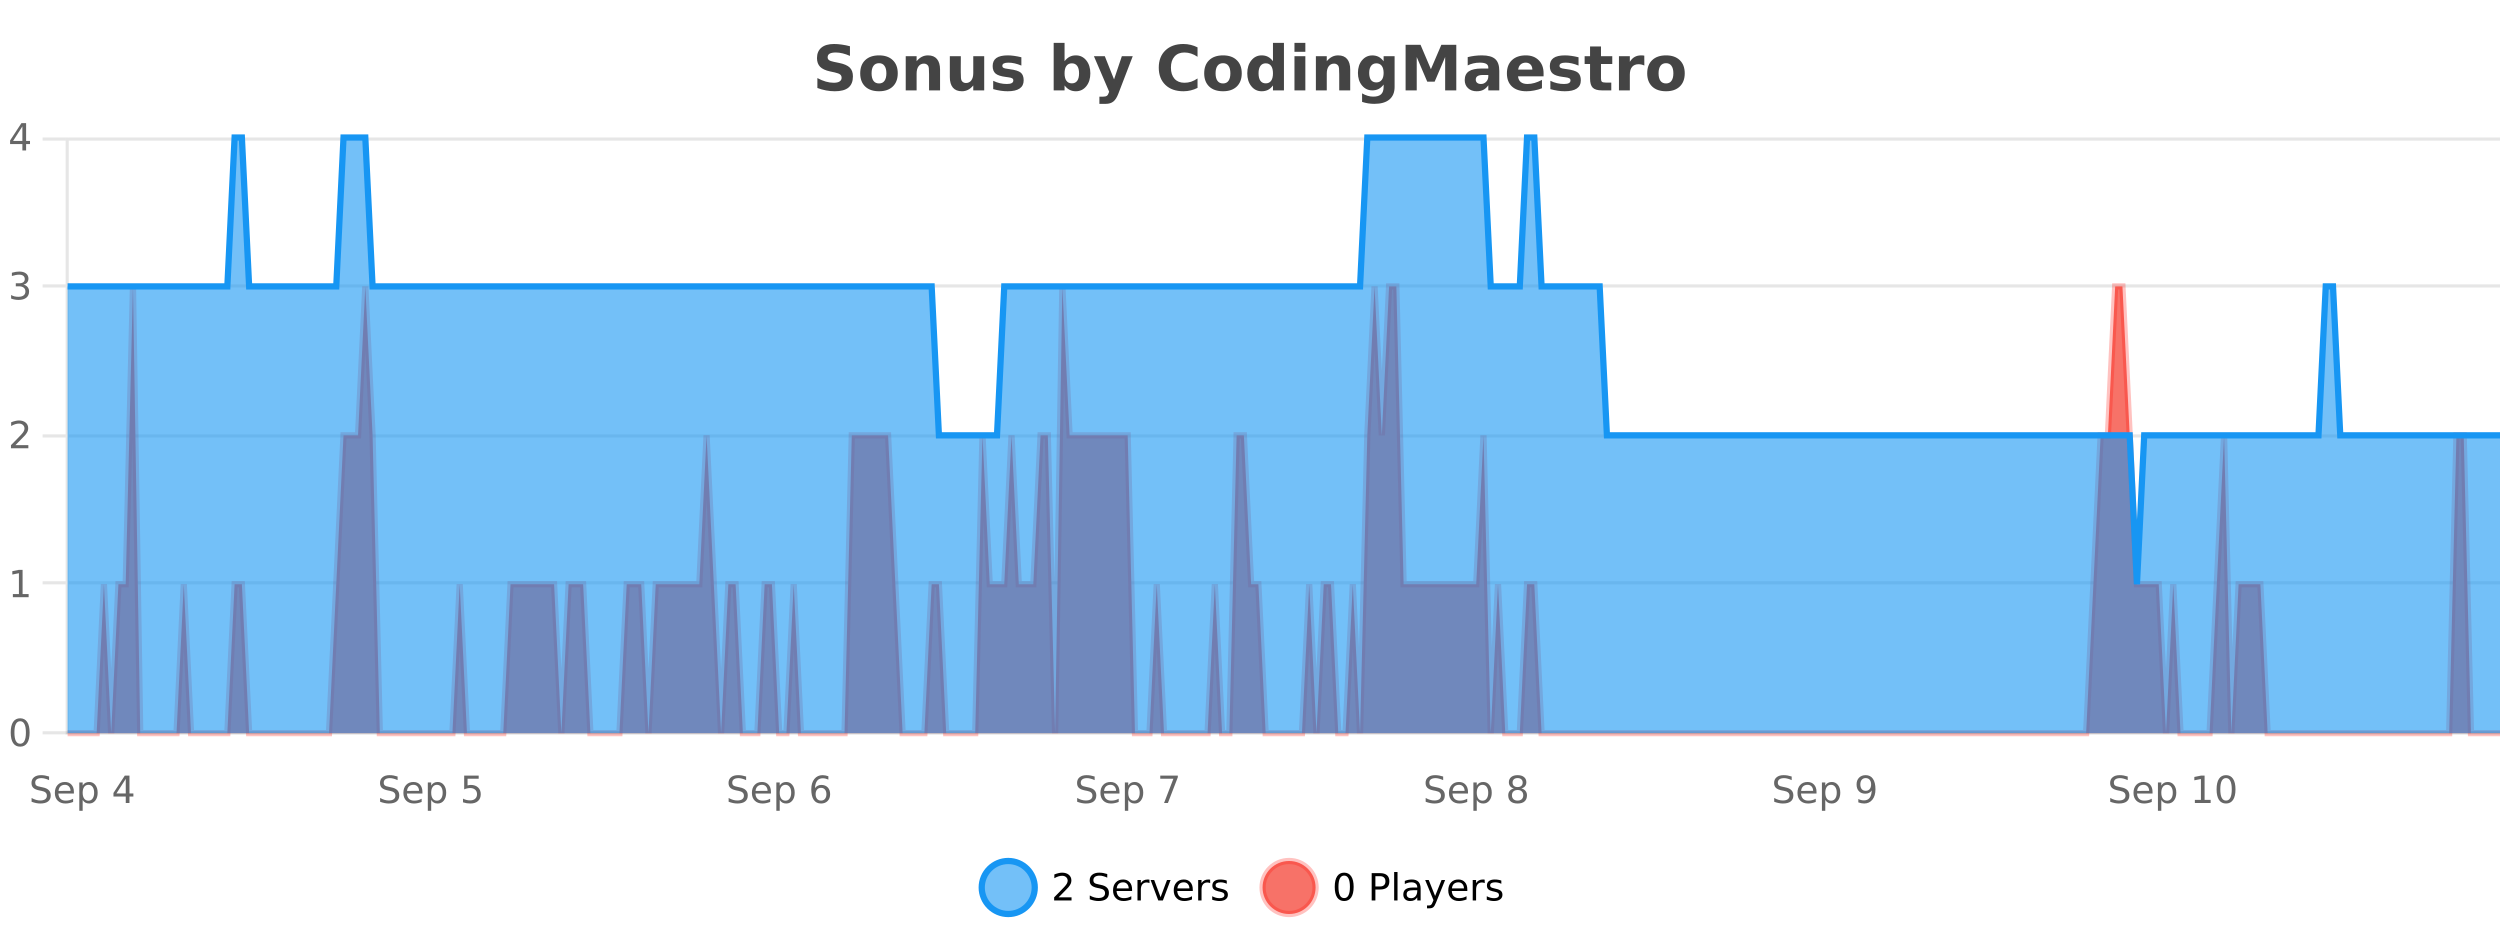
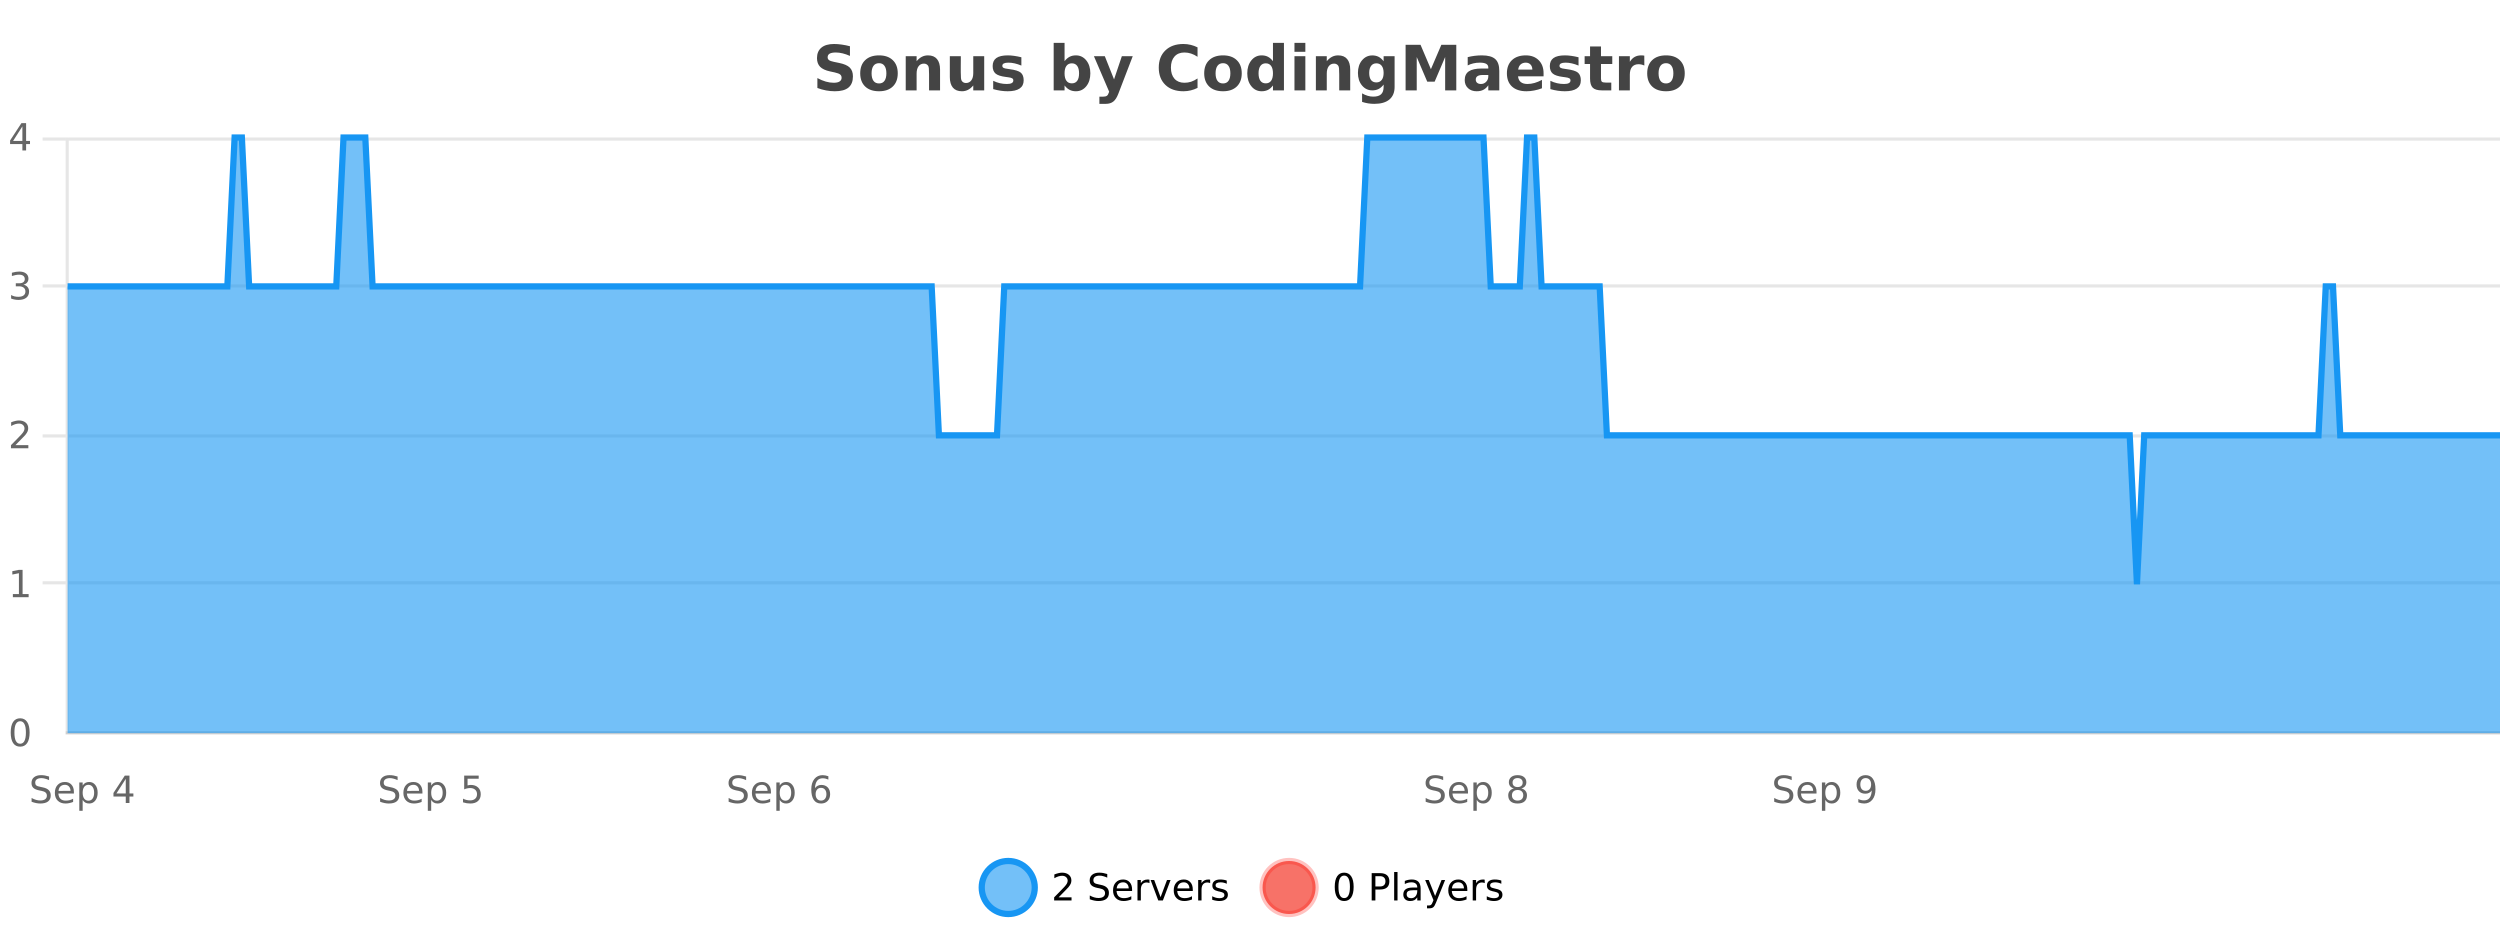
<svg xmlns="http://www.w3.org/2000/svg" width="800pt" height="300pt" viewBox="0 0 800 300" version="1.1">
  <defs>
    <clipPath id="clip1">
      <path d="M 285 263 L 360 263 L 360 300 L 285 300 Z M 285 263 " />
    </clipPath>
    <clipPath id="clip2">
      <path d="M 375 263 L 450 263 L 450 300 L 375 300 Z M 375 263 " />
    </clipPath>
    <clipPath id="clip3">
-       <path d="M 21.633 91 L 800 91 L 800 234.602 L 21.633 234.602 Z M 21.633 91 " />
-     </clipPath>
+       </clipPath>
    <clipPath id="clip4">
-       <path d="M 20.633 63 L 800 63 L 800 235.602 L 20.633 235.602 Z M 20.633 63 " />
-     </clipPath>
+       </clipPath>
    <clipPath id="clip5">
      <path d="M 21.633 44 L 800 44 L 800 234.602 L 21.633 234.602 Z M 21.633 44 " />
    </clipPath>
    <clipPath id="clip6">
      <path d="M 20.633 43 L 800 43 L 800 216 L 20.633 216 Z M 20.633 43 " />
    </clipPath>
  </defs>
  <g id="surface1642871">
    <rect x="0" y="0" width="800" height="300" style="fill:rgb(100%,100%,100%);fill-opacity:1;stroke:none;" />
    <path style="fill:none;stroke-width:1;stroke-linecap:butt;stroke-linejoin:miter;stroke:rgb(0%,0%,0%);stroke-opacity:0.098;stroke-miterlimit:10;" d="M 22 234.5 L 800 234.5 " />
-     <path style="fill:none;stroke-width:1;stroke-linecap:butt;stroke-linejoin:miter;stroke:rgb(0%,0%,0%);stroke-opacity:0.098;stroke-miterlimit:10;" d="M 13.633 234.5 L 21 234.5 " />
    <path style="fill:none;stroke-width:1;stroke-linecap:butt;stroke-linejoin:miter;stroke:rgb(0%,0%,0%);stroke-opacity:0.098;stroke-miterlimit:10;" d="M 22 186.5 L 800 186.5 " />
    <path style="fill:none;stroke-width:1;stroke-linecap:butt;stroke-linejoin:miter;stroke:rgb(0%,0%,0%);stroke-opacity:0.098;stroke-miterlimit:10;" d="M 13.633 186.5 L 21 186.5 " />
    <path style="fill:none;stroke-width:1;stroke-linecap:butt;stroke-linejoin:miter;stroke:rgb(0%,0%,0%);stroke-opacity:0.098;stroke-miterlimit:10;" d="M 22 139.5 L 800 139.5 " />
    <path style="fill:none;stroke-width:1;stroke-linecap:butt;stroke-linejoin:miter;stroke:rgb(0%,0%,0%);stroke-opacity:0.098;stroke-miterlimit:10;" d="M 13.633 139.5 L 21 139.5 " />
    <path style="fill:none;stroke-width:1;stroke-linecap:butt;stroke-linejoin:miter;stroke:rgb(0%,0%,0%);stroke-opacity:0.098;stroke-miterlimit:10;" d="M 22 91.5 L 800 91.5 " />
    <path style="fill:none;stroke-width:1;stroke-linecap:butt;stroke-linejoin:miter;stroke:rgb(0%,0%,0%);stroke-opacity:0.098;stroke-miterlimit:10;" d="M 13.633 91.5 L 21 91.5 " />
    <path style="fill:none;stroke-width:1;stroke-linecap:butt;stroke-linejoin:miter;stroke:rgb(0%,0%,0%);stroke-opacity:0.098;stroke-miterlimit:10;" d="M 22 44.5 L 800 44.5 " />
    <path style="fill:none;stroke-width:1;stroke-linecap:butt;stroke-linejoin:miter;stroke:rgb(0%,0%,0%);stroke-opacity:0.098;stroke-miterlimit:10;" d="M 13.633 44.5 L 21 44.5 " />
    <path style=" stroke:none;fill-rule:nonzero;fill:rgb(9.02%,58.824%,95.294%);fill-opacity:0.6;" d="M 331.121 284 C 331.121 288.688 327.324 292.484 322.637 292.484 C 317.953 292.484 314.152 288.688 314.152 284 C 314.152 279.312 317.953 275.516 322.637 275.516 C 327.324 275.516 331.121 279.312 331.121 284 Z M 331.121 284 " />
    <g clip-path="url(#clip1)" clip-rule="nonzero">
      <path style="fill:none;stroke-width:2;stroke-linecap:butt;stroke-linejoin:miter;stroke:rgb(9.02%,58.824%,95.294%);stroke-opacity:1;stroke-miterlimit:10;" d="M 331.121 284 C 331.121 288.688 327.324 292.484 322.637 292.484 C 317.953 292.484 314.152 288.688 314.152 284 C 314.152 279.312 317.953 275.516 322.637 275.516 C 327.324 275.516 331.121 279.312 331.121 284 Z M 331.121 284 " />
    </g>
    <path style=" stroke:none;fill-rule:nonzero;fill:rgb(0%,0%,0%);fill-opacity:1;" d="M 338.75 287.156 L 342.891 287.156 L 342.891 288.156 L 337.328 288.156 L 337.328 287.156 C 337.773 286.699 338.383 286.078 339.156 285.297 C 339.938 284.508 340.426 283.996 340.625 283.766 C 341.008 283.352 341.273 282.996 341.422 282.703 C 341.578 282.402 341.656 282.109 341.656 281.828 C 341.656 281.359 341.488 280.98 341.156 280.688 C 340.832 280.398 340.41 280.25 339.891 280.25 C 339.516 280.25 339.117 280.312 338.703 280.438 C 338.297 280.562 337.859 280.762 337.391 281.031 L 337.391 279.828 C 337.867 279.641 338.312 279.5 338.719 279.406 C 339.133 279.305 339.516 279.25 339.859 279.25 C 340.766 279.25 341.488 279.48 342.031 279.938 C 342.57 280.387 342.844 280.992 342.844 281.75 C 342.844 282.105 342.773 282.445 342.641 282.766 C 342.504 283.09 342.258 283.469 341.906 283.906 C 341.801 284.023 341.488 284.352 340.969 284.891 C 340.445 285.434 339.707 286.188 338.75 287.156 Z M 354.32 279.688 L 354.32 280.844 C 353.871 280.637 353.445 280.48 353.039 280.375 C 352.641 280.262 352.262 280.203 351.898 280.203 C 351.25 280.203 350.75 280.328 350.398 280.578 C 350.055 280.828 349.883 281.188 349.883 281.656 C 349.883 282.043 349.996 282.336 350.227 282.531 C 350.453 282.73 350.898 282.887 351.555 283 L 352.258 283.156 C 353.141 283.324 353.793 283.621 354.211 284.047 C 354.637 284.465 354.852 285.027 354.852 285.734 C 354.852 286.59 354.562 287.234 353.992 287.672 C 353.43 288.109 352.594 288.328 351.492 288.328 C 351.086 288.328 350.648 288.281 350.18 288.188 C 349.711 288.094 349.227 287.953 348.727 287.766 L 348.727 286.547 C 349.203 286.82 349.672 287.023 350.133 287.156 C 350.602 287.293 351.055 287.359 351.492 287.359 C 352.168 287.359 352.688 287.23 353.055 286.969 C 353.43 286.699 353.617 286.32 353.617 285.828 C 353.617 285.402 353.48 285.07 353.211 284.828 C 352.949 284.578 352.516 284.398 351.914 284.281 L 351.195 284.141 C 350.309 283.965 349.668 283.688 349.273 283.312 C 348.887 282.938 348.695 282.418 348.695 281.75 C 348.695 280.969 348.965 280.359 349.508 279.922 C 350.047 279.477 350.797 279.25 351.758 279.25 C 352.172 279.25 352.59 279.289 353.008 279.359 C 353.434 279.434 353.871 279.543 354.32 279.688 Z M 362.266 284.609 L 362.266 285.125 L 357.297 285.125 C 357.348 285.875 357.57 286.445 357.969 286.828 C 358.375 287.215 358.93 287.406 359.641 287.406 C 360.055 287.406 360.457 287.359 360.844 287.266 C 361.238 287.164 361.629 287.008 362.016 286.797 L 362.016 287.828 C 361.617 287.984 361.219 288.105 360.812 288.188 C 360.406 288.281 359.992 288.328 359.578 288.328 C 358.535 288.328 357.707 288.027 357.094 287.422 C 356.477 286.809 356.172 285.98 356.172 284.938 C 356.172 283.867 356.461 283.016 357.047 282.391 C 357.629 281.758 358.41 281.438 359.391 281.438 C 360.273 281.438 360.973 281.727 361.484 282.297 C 362.004 282.859 362.266 283.633 362.266 284.609 Z M 361.188 284.281 C 361.176 283.699 361.008 283.23 360.688 282.875 C 360.363 282.523 359.938 282.344 359.406 282.344 C 358.801 282.344 358.316 282.516 357.953 282.859 C 357.598 283.203 357.395 283.684 357.344 284.297 Z M 367.836 282.594 C 367.711 282.531 367.574 282.484 367.43 282.453 C 367.293 282.414 367.137 282.391 366.961 282.391 C 366.355 282.391 365.887 282.59 365.555 282.984 C 365.23 283.383 365.07 283.953 365.07 284.703 L 365.07 288.156 L 363.992 288.156 L 363.992 281.594 L 365.07 281.594 L 365.07 282.609 C 365.297 282.215 365.594 281.922 365.961 281.734 C 366.324 281.539 366.766 281.438 367.289 281.438 C 367.359 281.438 367.438 281.445 367.523 281.453 C 367.617 281.465 367.715 281.48 367.82 281.5 Z M 368.195 281.594 L 369.336 281.594 L 371.383 287.094 L 373.445 281.594 L 374.586 281.594 L 372.117 288.156 L 370.648 288.156 Z M 381.688 284.609 L 381.688 285.125 L 376.719 285.125 C 376.77 285.875 376.992 286.445 377.391 286.828 C 377.797 287.215 378.352 287.406 379.062 287.406 C 379.477 287.406 379.879 287.359 380.266 287.266 C 380.66 287.164 381.051 287.008 381.438 286.797 L 381.438 287.828 C 381.039 287.984 380.641 288.105 380.234 288.188 C 379.828 288.281 379.414 288.328 379 288.328 C 377.957 288.328 377.129 288.027 376.516 287.422 C 375.898 286.809 375.594 285.98 375.594 284.938 C 375.594 283.867 375.883 283.016 376.469 282.391 C 377.051 281.758 377.832 281.438 378.812 281.438 C 379.695 281.438 380.395 281.727 380.906 282.297 C 381.426 282.859 381.688 283.633 381.688 284.609 Z M 380.609 284.281 C 380.598 283.699 380.43 283.23 380.109 282.875 C 379.785 282.523 379.359 282.344 378.828 282.344 C 378.223 282.344 377.738 282.516 377.375 282.859 C 377.02 283.203 376.816 283.684 376.766 284.297 Z M 387.258 282.594 C 387.133 282.531 386.996 282.484 386.852 282.453 C 386.715 282.414 386.559 282.391 386.383 282.391 C 385.777 282.391 385.309 282.59 384.977 282.984 C 384.652 283.383 384.492 283.953 384.492 284.703 L 384.492 288.156 L 383.414 288.156 L 383.414 281.594 L 384.492 281.594 L 384.492 282.609 C 384.719 282.215 385.016 281.922 385.383 281.734 C 385.746 281.539 386.188 281.438 386.711 281.438 C 386.781 281.438 386.859 281.445 386.945 281.453 C 387.039 281.465 387.137 281.48 387.242 281.5 Z M 392.562 281.781 L 392.562 282.812 C 392.258 282.656 391.941 282.543 391.609 282.469 C 391.285 282.387 390.945 282.344 390.594 282.344 C 390.062 282.344 389.66 282.43 389.391 282.594 C 389.117 282.75 388.984 282.996 388.984 283.328 C 388.984 283.578 389.078 283.777 389.266 283.922 C 389.461 284.059 389.852 284.188 390.438 284.312 L 390.797 284.406 C 391.566 284.562 392.113 284.793 392.438 285.094 C 392.758 285.398 392.922 285.812 392.922 286.344 C 392.922 286.961 392.676 287.445 392.188 287.797 C 391.707 288.152 391.047 288.328 390.203 288.328 C 389.848 288.328 389.477 288.289 389.094 288.219 C 388.719 288.156 388.32 288.059 387.906 287.922 L 387.906 286.797 C 388.301 287.008 388.691 287.164 389.078 287.266 C 389.461 287.371 389.848 287.422 390.234 287.422 C 390.734 287.422 391.117 287.34 391.391 287.172 C 391.672 286.996 391.812 286.746 391.812 286.422 C 391.812 286.133 391.711 285.906 391.516 285.75 C 391.316 285.594 390.883 285.445 390.219 285.297 L 389.844 285.219 C 389.176 285.074 388.691 284.855 388.391 284.562 C 388.098 284.273 387.953 283.875 387.953 283.375 C 387.953 282.75 388.172 282.273 388.609 281.938 C 389.047 281.605 389.664 281.438 390.469 281.438 C 390.863 281.438 391.238 281.469 391.594 281.531 C 391.945 281.586 392.27 281.668 392.562 281.781 Z M 332.637 277.016 " />
    <path style=" stroke:none;fill-rule:nonzero;fill:rgb(96.863%,44.706%,40.784%);fill-opacity:1;" d="M 420.988 284 C 420.988 288.688 417.191 292.484 412.504 292.484 C 407.82 292.484 404.02 288.688 404.02 284 C 404.02 279.312 407.82 275.516 412.504 275.516 C 417.191 275.516 420.988 279.312 420.988 284 Z M 420.988 284 " />
    <g clip-path="url(#clip2)" clip-rule="nonzero">
      <path style="fill:none;stroke-width:2;stroke-linecap:butt;stroke-linejoin:miter;stroke:rgb(100%,4.706%,0%);stroke-opacity:0.247;stroke-miterlimit:10;" d="M 420.988 284 C 420.988 288.688 417.191 292.484 412.504 292.484 C 407.82 292.484 404.02 288.688 404.02 284 C 404.02 279.312 407.82 275.516 412.504 275.516 C 417.191 275.516 420.988 279.312 420.988 284 Z M 420.988 284 " />
    </g>
    <path style=" stroke:none;fill-rule:nonzero;fill:rgb(0%,0%,0%);fill-opacity:1;" d="M 430.133 280.188 C 429.527 280.188 429.07 280.492 428.758 281.094 C 428.453 281.688 428.305 282.59 428.305 283.797 C 428.305 284.996 428.453 285.898 428.758 286.5 C 429.07 287.094 429.527 287.391 430.133 287.391 C 430.746 287.391 431.203 287.094 431.508 286.5 C 431.82 285.898 431.977 284.996 431.977 283.797 C 431.977 282.59 431.82 281.688 431.508 281.094 C 431.203 280.492 430.746 280.188 430.133 280.188 Z M 430.133 279.25 C 431.109 279.25 431.859 279.641 432.383 280.422 C 432.902 281.195 433.164 282.32 433.164 283.797 C 433.164 285.266 432.902 286.391 432.383 287.172 C 431.859 287.945 431.109 288.328 430.133 288.328 C 429.152 288.328 428.402 287.945 427.883 287.172 C 427.371 286.391 427.117 285.266 427.117 283.797 C 427.117 282.32 427.371 281.195 427.883 280.422 C 428.402 279.641 429.152 279.25 430.133 279.25 Z M 440.125 280.375 L 440.125 283.672 L 441.609 283.672 C 442.16 283.672 442.586 283.531 442.891 283.25 C 443.191 282.961 443.344 282.547 443.344 282.016 C 443.344 281.496 443.191 281.094 442.891 280.812 C 442.586 280.523 442.16 280.375 441.609 280.375 Z M 438.938 279.406 L 441.609 279.406 C 442.598 279.406 443.344 279.633 443.844 280.078 C 444.344 280.516 444.594 281.164 444.594 282.016 C 444.594 282.883 444.344 283.539 443.844 283.984 C 443.344 284.422 442.598 284.641 441.609 284.641 L 440.125 284.641 L 440.125 288.156 L 438.938 288.156 Z M 446.129 279.031 L 447.207 279.031 L 447.207 288.156 L 446.129 288.156 Z M 452.445 284.859 C 451.578 284.859 450.977 284.961 450.633 285.156 C 450.297 285.355 450.133 285.695 450.133 286.172 C 450.133 286.559 450.258 286.867 450.508 287.094 C 450.766 287.312 451.109 287.422 451.539 287.422 C 452.141 287.422 452.621 287.215 452.977 286.797 C 453.34 286.371 453.523 285.805 453.523 285.094 L 453.523 284.859 Z M 454.602 284.406 L 454.602 288.156 L 453.523 288.156 L 453.523 287.156 C 453.273 287.555 452.965 287.852 452.602 288.047 C 452.234 288.234 451.789 288.328 451.258 288.328 C 450.578 288.328 450.043 288.141 449.648 287.766 C 449.25 287.383 449.055 286.875 449.055 286.25 C 449.055 285.512 449.297 284.953 449.789 284.578 C 450.289 284.203 451.027 284.016 452.008 284.016 L 453.523 284.016 L 453.523 283.906 C 453.523 283.406 453.355 283.023 453.023 282.75 C 452.699 282.48 452.246 282.344 451.664 282.344 C 451.289 282.344 450.918 282.391 450.555 282.484 C 450.199 282.578 449.859 282.715 449.539 282.891 L 449.539 281.891 C 449.934 281.734 450.312 281.621 450.68 281.547 C 451.055 281.477 451.418 281.438 451.773 281.438 C 452.719 281.438 453.43 281.684 453.898 282.172 C 454.367 282.664 454.602 283.406 454.602 284.406 Z M 459.551 288.766 C 459.246 289.547 458.949 290.055 458.66 290.297 C 458.367 290.535 457.98 290.656 457.504 290.656 L 456.645 290.656 L 456.645 289.75 L 457.27 289.75 C 457.57 289.75 457.801 289.676 457.957 289.531 C 458.121 289.395 458.305 289.066 458.504 288.547 L 458.707 288.047 L 456.051 281.594 L 457.191 281.594 L 459.238 286.719 L 461.301 281.594 L 462.441 281.594 Z M 469.543 284.609 L 469.543 285.125 L 464.574 285.125 C 464.625 285.875 464.848 286.445 465.246 286.828 C 465.652 287.215 466.207 287.406 466.918 287.406 C 467.332 287.406 467.734 287.359 468.121 287.266 C 468.516 287.164 468.906 287.008 469.293 286.797 L 469.293 287.828 C 468.895 287.984 468.496 288.105 468.09 288.188 C 467.684 288.281 467.27 288.328 466.855 288.328 C 465.812 288.328 464.984 288.027 464.371 287.422 C 463.754 286.809 463.449 285.98 463.449 284.938 C 463.449 283.867 463.738 283.016 464.324 282.391 C 464.906 281.758 465.688 281.438 466.668 281.438 C 467.551 281.438 468.25 281.727 468.762 282.297 C 469.281 282.859 469.543 283.633 469.543 284.609 Z M 468.465 284.281 C 468.453 283.699 468.285 283.23 467.965 282.875 C 467.641 282.523 467.215 282.344 466.684 282.344 C 466.078 282.344 465.594 282.516 465.23 282.859 C 464.875 283.203 464.672 283.684 464.621 284.297 Z M 475.113 282.594 C 474.988 282.531 474.852 282.484 474.707 282.453 C 474.57 282.414 474.414 282.391 474.238 282.391 C 473.633 282.391 473.164 282.59 472.832 282.984 C 472.508 283.383 472.348 283.953 472.348 284.703 L 472.348 288.156 L 471.27 288.156 L 471.27 281.594 L 472.348 281.594 L 472.348 282.609 C 472.574 282.215 472.871 281.922 473.238 281.734 C 473.602 281.539 474.043 281.438 474.566 281.438 C 474.637 281.438 474.715 281.445 474.801 281.453 C 474.895 281.465 474.992 281.48 475.098 281.5 Z M 480.422 281.781 L 480.422 282.812 C 480.117 282.656 479.801 282.543 479.469 282.469 C 479.145 282.387 478.805 282.344 478.453 282.344 C 477.922 282.344 477.52 282.43 477.25 282.594 C 476.977 282.75 476.844 282.996 476.844 283.328 C 476.844 283.578 476.938 283.777 477.125 283.922 C 477.32 284.059 477.711 284.188 478.297 284.312 L 478.656 284.406 C 479.426 284.562 479.973 284.793 480.297 285.094 C 480.617 285.398 480.781 285.812 480.781 286.344 C 480.781 286.961 480.535 287.445 480.047 287.797 C 479.566 288.152 478.906 288.328 478.062 288.328 C 477.707 288.328 477.336 288.289 476.953 288.219 C 476.578 288.156 476.18 288.059 475.766 287.922 L 475.766 286.797 C 476.16 287.008 476.551 287.164 476.938 287.266 C 477.32 287.371 477.707 287.422 478.094 287.422 C 478.594 287.422 478.977 287.34 479.25 287.172 C 479.531 286.996 479.672 286.746 479.672 286.422 C 479.672 286.133 479.57 285.906 479.375 285.75 C 479.176 285.594 478.742 285.445 478.078 285.297 L 477.703 285.219 C 477.035 285.074 476.551 284.855 476.25 284.562 C 475.957 284.273 475.812 283.875 475.812 283.375 C 475.812 282.75 476.031 282.273 476.469 281.938 C 476.906 281.605 477.523 281.438 478.328 281.438 C 478.723 281.438 479.098 281.469 479.453 281.531 C 479.805 281.586 480.129 281.668 480.422 281.781 Z M 422.504 277.016 " />
    <path style=" stroke:none;fill-rule:nonzero;fill:rgb(26.667%,26.667%,26.667%);fill-opacity:1;" d="M 271.984 14.797 L 271.984 17.891 C 271.18 17.527 270.398 17.258 269.641 17.078 C 268.879 16.891 268.16 16.797 267.484 16.797 C 266.586 16.797 265.922 16.922 265.484 17.172 C 265.055 17.422 264.844 17.809 264.844 18.328 C 264.844 18.715 264.988 19.016 265.281 19.234 C 265.57 19.453 266.098 19.641 266.859 19.797 L 268.453 20.125 C 270.078 20.449 271.227 20.945 271.906 21.609 C 272.594 22.277 272.938 23.219 272.938 24.438 C 272.938 26.043 272.457 27.242 271.5 28.031 C 270.551 28.812 269.098 29.203 267.141 29.203 C 266.211 29.203 265.281 29.113 264.344 28.938 C 263.414 28.762 262.488 28.5 261.562 28.156 L 261.562 24.984 C 262.488 25.484 263.383 25.859 264.25 26.109 C 265.125 26.359 265.969 26.484 266.781 26.484 C 267.602 26.484 268.227 26.352 268.656 26.078 C 269.094 25.797 269.312 25.402 269.312 24.891 C 269.312 24.445 269.16 24.094 268.859 23.844 C 268.566 23.594 267.977 23.371 267.094 23.172 L 265.641 22.859 C 264.18 22.547 263.113 22.055 262.438 21.375 C 261.77 20.688 261.438 19.762 261.438 18.594 C 261.438 17.148 261.906 16.031 262.844 15.25 C 263.781 14.469 265.129 14.078 266.891 14.078 C 267.691 14.078 268.516 14.141 269.359 14.266 C 270.203 14.383 271.078 14.559 271.984 14.797 Z M 281.297 20.219 C 280.516 20.219 279.922 20.5 279.516 21.062 C 279.109 21.617 278.906 22.418 278.906 23.469 C 278.906 24.512 279.109 25.312 279.516 25.875 C 279.922 26.43 280.516 26.703 281.297 26.703 C 282.055 26.703 282.633 26.43 283.031 25.875 C 283.438 25.312 283.641 24.512 283.641 23.469 C 283.641 22.418 283.438 21.617 283.031 21.062 C 282.633 20.5 282.055 20.219 281.297 20.219 Z M 281.297 17.719 C 283.172 17.719 284.633 18.23 285.688 19.25 C 286.75 20.262 287.281 21.668 287.281 23.469 C 287.281 25.262 286.75 26.668 285.688 27.688 C 284.633 28.699 283.172 29.203 281.297 29.203 C 279.398 29.203 277.922 28.699 276.859 27.688 C 275.797 26.668 275.266 25.262 275.266 23.469 C 275.266 21.668 275.797 20.262 276.859 19.25 C 277.922 18.23 279.398 17.719 281.297 17.719 Z M 300.816 22.266 L 300.816 28.922 L 297.301 28.922 L 297.301 23.828 C 297.301 22.883 297.277 22.23 297.238 21.875 C 297.195 21.512 297.121 21.246 297.02 21.078 C 296.883 20.852 296.695 20.672 296.457 20.547 C 296.227 20.422 295.961 20.359 295.66 20.359 C 294.93 20.359 294.355 20.641 293.941 21.203 C 293.523 21.766 293.316 22.547 293.316 23.547 L 293.316 28.922 L 289.832 28.922 L 289.832 17.984 L 293.316 17.984 L 293.316 19.578 C 293.848 18.945 294.41 18.477 295.004 18.172 C 295.598 17.871 296.246 17.719 296.957 17.719 C 298.227 17.719 299.184 18.109 299.832 18.891 C 300.488 19.664 300.816 20.789 300.816 22.266 Z M 303.945 24.656 L 303.945 17.984 L 307.461 17.984 L 307.461 19.078 C 307.461 19.672 307.453 20.418 307.445 21.312 C 307.445 22.211 307.445 22.805 307.445 23.094 C 307.445 23.98 307.465 24.617 307.508 25 C 307.559 25.387 307.637 25.668 307.742 25.844 C 307.887 26.074 308.074 26.25 308.305 26.375 C 308.531 26.5 308.797 26.562 309.102 26.562 C 309.828 26.562 310.402 26.281 310.82 25.719 C 311.234 25.156 311.445 24.383 311.445 23.391 L 311.445 17.984 L 314.945 17.984 L 314.945 28.922 L 311.445 28.922 L 311.445 27.344 C 310.914 27.98 310.352 28.449 309.758 28.75 C 309.172 29.051 308.527 29.203 307.82 29.203 C 306.559 29.203 305.594 28.82 304.93 28.047 C 304.273 27.266 303.945 26.137 303.945 24.656 Z M 326.84 18.328 L 326.84 20.984 C 326.098 20.672 325.379 20.438 324.684 20.281 C 323.984 20.125 323.324 20.047 322.699 20.047 C 322.043 20.047 321.551 20.133 321.23 20.297 C 320.906 20.465 320.746 20.719 320.746 21.062 C 320.746 21.344 320.863 21.559 321.105 21.703 C 321.355 21.852 321.793 21.961 322.418 22.031 L 323.043 22.125 C 324.832 22.355 326.035 22.73 326.652 23.25 C 327.266 23.773 327.574 24.59 327.574 25.703 C 327.574 26.871 327.141 27.746 326.277 28.328 C 325.422 28.914 324.145 29.203 322.449 29.203 C 321.719 29.203 320.969 29.145 320.199 29.031 C 319.426 28.918 318.637 28.746 317.824 28.516 L 317.824 25.859 C 318.52 26.203 319.234 26.461 319.965 26.625 C 320.691 26.793 321.438 26.875 322.199 26.875 C 322.887 26.875 323.402 26.781 323.746 26.594 C 324.09 26.406 324.262 26.125 324.262 25.75 C 324.262 25.438 324.141 25.211 323.902 25.062 C 323.66 24.906 323.188 24.789 322.48 24.703 L 321.871 24.625 C 320.309 24.43 319.215 24.07 318.59 23.547 C 317.965 23.016 317.652 22.215 317.652 21.141 C 317.652 19.984 318.047 19.125 318.84 18.562 C 319.641 18 320.859 17.719 322.496 17.719 C 323.141 17.719 323.816 17.773 324.527 17.875 C 325.234 17.969 326.004 18.121 326.84 18.328 Z M 342.988 26.672 C 343.738 26.672 344.309 26.402 344.707 25.859 C 345.102 25.309 345.301 24.512 345.301 23.469 C 345.301 22.43 345.102 21.637 344.707 21.094 C 344.309 20.543 343.738 20.266 342.988 20.266 C 342.238 20.266 341.66 20.543 341.254 21.094 C 340.855 21.637 340.66 22.43 340.66 23.469 C 340.66 24.5 340.855 25.293 341.254 25.844 C 341.66 26.398 342.238 26.672 342.988 26.672 Z M 340.66 19.578 C 341.148 18.945 341.684 18.477 342.27 18.172 C 342.852 17.871 343.523 17.719 344.285 17.719 C 345.637 17.719 346.746 18.258 347.613 19.328 C 348.477 20.402 348.91 21.781 348.91 23.469 C 348.91 25.148 348.477 26.523 347.613 27.594 C 346.746 28.668 345.637 29.203 344.285 29.203 C 343.523 29.203 342.852 29.051 342.27 28.75 C 341.684 28.449 341.148 27.98 340.66 27.344 L 340.66 28.922 L 337.176 28.922 L 337.176 13.719 L 340.66 13.719 Z M 350.055 17.984 L 353.539 17.984 L 356.492 25.406 L 358.992 17.984 L 362.477 17.984 L 357.883 29.953 C 357.422 31.172 356.883 32.02 356.258 32.5 C 355.641 32.988 354.836 33.234 353.836 33.234 L 351.805 33.234 L 351.805 30.938 L 352.898 30.938 C 353.492 30.938 353.922 30.844 354.195 30.656 C 354.465 30.469 354.672 30.129 354.82 29.641 L 354.93 29.344 Z M 383.211 28.125 C 382.512 28.48 381.789 28.746 381.039 28.922 C 380.297 29.109 379.516 29.203 378.695 29.203 C 376.266 29.203 374.344 28.527 372.93 27.172 C 371.512 25.809 370.805 23.965 370.805 21.641 C 370.805 19.32 371.512 17.48 372.93 16.125 C 374.344 14.762 376.266 14.078 378.695 14.078 C 379.516 14.078 380.297 14.172 381.039 14.359 C 381.789 14.539 382.512 14.805 383.211 15.156 L 383.211 18.172 C 382.512 17.703 381.824 17.359 381.148 17.141 C 380.469 16.914 379.758 16.797 379.008 16.797 C 377.664 16.797 376.605 17.23 375.836 18.094 C 375.074 18.949 374.695 20.133 374.695 21.641 C 374.695 23.152 375.074 24.34 375.836 25.203 C 376.605 26.059 377.664 26.484 379.008 26.484 C 379.758 26.484 380.469 26.375 381.148 26.156 C 381.824 25.93 382.512 25.578 383.211 25.109 Z M 391.375 20.219 C 390.594 20.219 390 20.5 389.594 21.062 C 389.188 21.617 388.984 22.418 388.984 23.469 C 388.984 24.512 389.188 25.312 389.594 25.875 C 390 26.43 390.594 26.703 391.375 26.703 C 392.133 26.703 392.711 26.43 393.109 25.875 C 393.516 25.312 393.719 24.512 393.719 23.469 C 393.719 22.418 393.516 21.617 393.109 21.062 C 392.711 20.5 392.133 20.219 391.375 20.219 Z M 391.375 17.719 C 393.25 17.719 394.711 18.23 395.766 19.25 C 396.828 20.262 397.359 21.668 397.359 23.469 C 397.359 25.262 396.828 26.668 395.766 27.688 C 394.711 28.699 393.25 29.203 391.375 29.203 C 389.477 29.203 388 28.699 386.938 27.688 C 385.875 26.668 385.344 25.262 385.344 23.469 C 385.344 21.668 385.875 20.262 386.938 19.25 C 388 18.23 389.477 17.719 391.375 17.719 Z M 407.348 19.578 L 407.348 13.719 L 410.863 13.719 L 410.863 28.922 L 407.348 28.922 L 407.348 27.344 C 406.867 27.992 406.336 28.465 405.754 28.766 C 405.168 29.055 404.496 29.203 403.738 29.203 C 402.395 29.203 401.289 28.668 400.426 27.594 C 399.559 26.523 399.129 25.148 399.129 23.469 C 399.129 21.781 399.559 20.402 400.426 19.328 C 401.289 18.258 402.395 17.719 403.738 17.719 C 404.496 17.719 405.168 17.871 405.754 18.172 C 406.336 18.477 406.867 18.945 407.348 19.578 Z M 405.035 26.672 C 405.785 26.672 406.355 26.402 406.754 25.859 C 407.148 25.309 407.348 24.512 407.348 23.469 C 407.348 22.43 407.148 21.637 406.754 21.094 C 406.355 20.543 405.785 20.266 405.035 20.266 C 404.293 20.266 403.727 20.543 403.332 21.094 C 402.934 21.637 402.738 22.43 402.738 23.469 C 402.738 24.512 402.934 25.309 403.332 25.859 C 403.727 26.402 404.293 26.672 405.035 26.672 Z M 414.227 17.984 L 417.711 17.984 L 417.711 28.922 L 414.227 28.922 Z M 414.227 13.719 L 417.711 13.719 L 417.711 16.578 L 414.227 16.578 Z M 432.066 22.266 L 432.066 28.922 L 428.551 28.922 L 428.551 23.828 C 428.551 22.883 428.527 22.23 428.488 21.875 C 428.445 21.512 428.371 21.246 428.27 21.078 C 428.133 20.852 427.945 20.672 427.707 20.547 C 427.477 20.422 427.211 20.359 426.91 20.359 C 426.18 20.359 425.605 20.641 425.191 21.203 C 424.773 21.766 424.566 22.547 424.566 23.547 L 424.566 28.922 L 421.082 28.922 L 421.082 17.984 L 424.566 17.984 L 424.566 19.578 C 425.098 18.945 425.66 18.477 426.254 18.172 C 426.848 17.871 427.496 17.719 428.207 17.719 C 429.477 17.719 430.434 18.109 431.082 18.891 C 431.738 19.664 432.066 20.789 432.066 22.266 Z M 442.758 27.062 C 442.277 27.699 441.746 28.168 441.164 28.469 C 440.578 28.773 439.906 28.922 439.148 28.922 C 437.812 28.922 436.711 28.398 435.836 27.344 C 434.969 26.293 434.539 24.953 434.539 23.328 C 434.539 21.695 434.969 20.355 435.836 19.312 C 436.711 18.262 437.812 17.734 439.148 17.734 C 439.906 17.734 440.578 17.887 441.164 18.188 C 441.746 18.492 442.277 18.965 442.758 19.609 L 442.758 17.984 L 446.273 17.984 L 446.273 27.812 C 446.273 29.57 445.715 30.914 444.602 31.844 C 443.496 32.77 441.887 33.234 439.773 33.234 C 439.094 33.234 438.434 33.18 437.789 33.078 C 437.152 32.973 436.512 32.816 435.867 32.609 L 435.867 29.875 C 436.48 30.227 437.078 30.488 437.664 30.656 C 438.246 30.832 438.836 30.922 439.43 30.922 C 440.574 30.922 441.414 30.672 441.945 30.172 C 442.484 29.672 442.758 28.887 442.758 27.812 Z M 440.445 20.266 C 439.727 20.266 439.164 20.531 438.758 21.062 C 438.352 21.594 438.148 22.352 438.148 23.328 C 438.148 24.328 438.34 25.09 438.727 25.609 C 439.121 26.121 439.695 26.375 440.445 26.375 C 441.172 26.375 441.742 26.109 442.148 25.578 C 442.555 25.047 442.758 24.297 442.758 23.328 C 442.758 22.352 442.555 21.594 442.148 21.062 C 441.742 20.531 441.172 20.266 440.445 20.266 Z M 449.793 14.344 L 454.574 14.344 L 457.887 22.141 L 461.23 14.344 L 466.012 14.344 L 466.012 28.922 L 462.449 28.922 L 462.449 18.25 L 459.09 26.125 L 456.715 26.125 L 453.355 18.25 L 453.355 28.922 L 449.793 28.922 Z M 474.43 24 C 473.699 24 473.152 24.125 472.789 24.375 C 472.422 24.617 472.242 24.98 472.242 25.469 C 472.242 25.906 472.387 26.25 472.68 26.5 C 472.98 26.75 473.391 26.875 473.914 26.875 C 474.57 26.875 475.121 26.641 475.57 26.172 C 476.027 25.703 476.258 25.117 476.258 24.406 L 476.258 24 Z M 479.773 22.688 L 479.773 28.922 L 476.258 28.922 L 476.258 27.297 C 475.789 27.965 475.258 28.449 474.664 28.75 C 474.078 29.051 473.367 29.203 472.523 29.203 C 471.398 29.203 470.48 28.875 469.773 28.219 C 469.062 27.555 468.711 26.695 468.711 25.641 C 468.711 24.359 469.148 23.422 470.023 22.828 C 470.906 22.227 472.297 21.922 474.195 21.922 L 476.258 21.922 L 476.258 21.641 C 476.258 21.09 476.039 20.688 475.602 20.438 C 475.164 20.18 474.48 20.047 473.555 20.047 C 472.805 20.047 472.105 20.125 471.461 20.281 C 470.812 20.43 470.215 20.648 469.664 20.938 L 469.664 18.281 C 470.414 18.094 471.164 17.953 471.914 17.859 C 472.672 17.766 473.434 17.719 474.195 17.719 C 476.164 17.719 477.586 18.109 478.461 18.891 C 479.336 19.664 479.773 20.93 479.773 22.688 Z M 493.941 23.422 L 493.941 24.422 L 485.77 24.422 C 485.852 25.246 486.148 25.859 486.66 26.266 C 487.168 26.672 487.879 26.875 488.785 26.875 C 489.523 26.875 490.277 26.766 491.051 26.547 C 491.82 26.328 492.613 26 493.426 25.562 L 493.426 28.25 C 492.602 28.562 491.773 28.797 490.941 28.953 C 490.117 29.117 489.293 29.203 488.473 29.203 C 486.492 29.203 484.949 28.703 483.848 27.703 C 482.754 26.695 482.207 25.281 482.207 23.469 C 482.207 21.68 482.742 20.273 483.816 19.25 C 484.898 18.23 486.383 17.719 488.27 17.719 C 489.988 17.719 491.363 18.242 492.395 19.281 C 493.426 20.312 493.941 21.695 493.941 23.422 Z M 490.348 22.266 C 490.348 21.602 490.152 21.062 489.77 20.656 C 489.383 20.25 488.879 20.047 488.254 20.047 C 487.574 20.047 487.023 20.242 486.598 20.625 C 486.18 21 485.918 21.547 485.816 22.266 Z M 505.133 18.328 L 505.133 20.984 C 504.391 20.672 503.672 20.438 502.977 20.281 C 502.277 20.125 501.617 20.047 500.992 20.047 C 500.336 20.047 499.844 20.133 499.523 20.297 C 499.199 20.465 499.039 20.719 499.039 21.062 C 499.039 21.344 499.156 21.559 499.398 21.703 C 499.648 21.852 500.086 21.961 500.711 22.031 L 501.336 22.125 C 503.125 22.355 504.328 22.73 504.945 23.25 C 505.559 23.773 505.867 24.59 505.867 25.703 C 505.867 26.871 505.434 27.746 504.57 28.328 C 503.715 28.914 502.438 29.203 500.742 29.203 C 500.012 29.203 499.262 29.145 498.492 29.031 C 497.719 28.918 496.93 28.746 496.117 28.516 L 496.117 25.859 C 496.812 26.203 497.527 26.461 498.258 26.625 C 498.984 26.793 499.73 26.875 500.492 26.875 C 501.18 26.875 501.695 26.781 502.039 26.594 C 502.383 26.406 502.555 26.125 502.555 25.75 C 502.555 25.438 502.434 25.211 502.195 25.062 C 501.953 24.906 501.48 24.789 500.773 24.703 L 500.164 24.625 C 498.602 24.43 497.508 24.07 496.883 23.547 C 496.258 23.016 495.945 22.215 495.945 21.141 C 495.945 19.984 496.34 19.125 497.133 18.562 C 497.934 18 499.152 17.719 500.789 17.719 C 501.434 17.719 502.109 17.773 502.82 17.875 C 503.527 17.969 504.297 18.121 505.133 18.328 Z M 512.316 14.875 L 512.316 17.984 L 515.926 17.984 L 515.926 20.484 L 512.316 20.484 L 512.316 25.125 C 512.316 25.637 512.414 25.98 512.613 26.156 C 512.82 26.336 513.223 26.422 513.816 26.422 L 515.613 26.422 L 515.613 28.922 L 512.613 28.922 C 511.238 28.922 510.258 28.637 509.676 28.062 C 509.102 27.48 508.816 26.5 508.816 25.125 L 508.816 20.484 L 507.082 20.484 L 507.082 17.984 L 508.816 17.984 L 508.816 14.875 Z M 526.188 20.969 C 525.875 20.824 525.566 20.719 525.266 20.656 C 524.961 20.586 524.66 20.547 524.359 20.547 C 523.453 20.547 522.754 20.836 522.266 21.406 C 521.785 21.98 521.547 22.805 521.547 23.875 L 521.547 28.922 L 518.062 28.922 L 518.062 17.984 L 521.547 17.984 L 521.547 19.781 C 521.992 19.062 522.508 18.543 523.094 18.219 C 523.676 17.887 524.375 17.719 525.188 17.719 C 525.312 17.719 525.441 17.727 525.578 17.734 C 525.711 17.746 525.91 17.766 526.172 17.797 Z M 533.133 20.219 C 532.352 20.219 531.758 20.5 531.352 21.062 C 530.945 21.617 530.742 22.418 530.742 23.469 C 530.742 24.512 530.945 25.312 531.352 25.875 C 531.758 26.43 532.352 26.703 533.133 26.703 C 533.891 26.703 534.469 26.43 534.867 25.875 C 535.273 25.312 535.477 24.512 535.477 23.469 C 535.477 22.418 535.273 21.617 534.867 21.062 C 534.469 20.5 533.891 20.219 533.133 20.219 Z M 533.133 17.719 C 535.008 17.719 536.469 18.23 537.523 19.25 C 538.586 20.262 539.117 21.668 539.117 23.469 C 539.117 25.262 538.586 26.668 537.523 27.688 C 536.469 28.699 535.008 29.203 533.133 29.203 C 531.234 29.203 529.758 28.699 528.695 27.688 C 527.633 26.668 527.102 25.262 527.102 23.469 C 527.102 21.668 527.633 20.262 528.695 19.25 C 529.758 18.23 531.234 17.719 533.133 17.719 Z M 260 10.359 " />
    <path style="fill:none;stroke-width:1;stroke-linecap:butt;stroke-linejoin:miter;stroke:rgb(0%,0%,0%);stroke-opacity:0.098;stroke-miterlimit:10;" d="M 21 234.5 L 801 234.5 " />
    <path style=" stroke:none;fill-rule:nonzero;fill:rgb(40%,40%,40%);fill-opacity:1;" d="M 15.703 248.484 L 15.703 249.641 C 15.254 249.434 14.828 249.277 14.422 249.172 C 14.023 249.059 13.645 249 13.281 249 C 12.633 249 12.133 249.125 11.781 249.375 C 11.438 249.625 11.266 249.984 11.266 250.453 C 11.266 250.84 11.379 251.133 11.609 251.328 C 11.836 251.527 12.281 251.684 12.938 251.797 L 13.641 251.953 C 14.523 252.121 15.176 252.418 15.594 252.844 C 16.02 253.262 16.234 253.824 16.234 254.531 C 16.234 255.387 15.945 256.031 15.375 256.469 C 14.812 256.906 13.977 257.125 12.875 257.125 C 12.469 257.125 12.031 257.078 11.562 256.984 C 11.094 256.891 10.609 256.75 10.109 256.562 L 10.109 255.344 C 10.586 255.617 11.055 255.82 11.516 255.953 C 11.984 256.09 12.438 256.156 12.875 256.156 C 13.551 256.156 14.07 256.027 14.438 255.766 C 14.812 255.496 15 255.117 15 254.625 C 15 254.199 14.863 253.867 14.594 253.625 C 14.332 253.375 13.898 253.195 13.297 253.078 L 12.578 252.938 C 11.691 252.762 11.051 252.484 10.656 252.109 C 10.27 251.734 10.078 251.215 10.078 250.547 C 10.078 249.766 10.348 249.156 10.891 248.719 C 11.43 248.273 12.18 248.047 13.141 248.047 C 13.555 248.047 13.973 248.086 14.391 248.156 C 14.816 248.23 15.254 248.34 15.703 248.484 Z M 23.648 253.406 L 23.648 253.922 L 18.68 253.922 C 18.73 254.672 18.953 255.242 19.352 255.625 C 19.758 256.012 20.312 256.203 21.023 256.203 C 21.438 256.203 21.84 256.156 22.227 256.062 C 22.621 255.961 23.012 255.805 23.398 255.594 L 23.398 256.625 C 23 256.781 22.602 256.902 22.195 256.984 C 21.789 257.078 21.375 257.125 20.961 257.125 C 19.918 257.125 19.09 256.824 18.477 256.219 C 17.859 255.605 17.555 254.777 17.555 253.734 C 17.555 252.664 17.844 251.812 18.43 251.188 C 19.012 250.555 19.793 250.234 20.773 250.234 C 21.656 250.234 22.355 250.523 22.867 251.094 C 23.387 251.656 23.648 252.43 23.648 253.406 Z M 22.57 253.078 C 22.559 252.496 22.391 252.027 22.07 251.672 C 21.746 251.32 21.32 251.141 20.789 251.141 C 20.184 251.141 19.699 251.312 19.336 251.656 C 18.98 252 18.777 252.48 18.727 253.094 Z M 26.453 255.969 L 26.453 259.453 L 25.375 259.453 L 25.375 250.391 L 26.453 250.391 L 26.453 251.391 C 26.68 250.996 26.969 250.703 27.312 250.516 C 27.656 250.328 28.066 250.234 28.547 250.234 C 29.348 250.234 30 250.555 30.5 251.188 C 31 251.812 31.25 252.641 31.25 253.672 C 31.25 254.703 31 255.539 30.5 256.172 C 30 256.809 29.348 257.125 28.547 257.125 C 28.066 257.125 27.656 257.031 27.312 256.844 C 26.969 256.648 26.68 256.355 26.453 255.969 Z M 30.125 253.672 C 30.125 252.883 29.957 252.262 29.625 251.812 C 29.301 251.367 28.859 251.141 28.297 251.141 C 27.723 251.141 27.27 251.367 26.938 251.812 C 26.613 252.262 26.453 252.883 26.453 253.672 C 26.453 254.465 26.613 255.09 26.938 255.547 C 27.27 255.996 27.723 256.219 28.297 256.219 C 28.859 256.219 29.301 255.996 29.625 255.547 C 29.957 255.09 30.125 254.465 30.125 253.672 Z M 40.242 249.234 L 37.258 253.906 L 40.242 253.906 Z M 39.93 248.203 L 41.43 248.203 L 41.43 253.906 L 42.68 253.906 L 42.68 254.891 L 41.43 254.891 L 41.43 256.953 L 40.242 256.953 L 40.242 254.891 L 36.305 254.891 L 36.305 253.75 Z M 9.281 245.816 " />
    <path style=" stroke:none;fill-rule:nonzero;fill:rgb(40%,40%,40%);fill-opacity:1;" d="M 127.23 248.484 L 127.23 249.641 C 126.781 249.434 126.355 249.277 125.949 249.172 C 125.551 249.059 125.172 249 124.809 249 C 124.16 249 123.66 249.125 123.309 249.375 C 122.965 249.625 122.793 249.984 122.793 250.453 C 122.793 250.84 122.906 251.133 123.137 251.328 C 123.363 251.527 123.809 251.684 124.465 251.797 L 125.168 251.953 C 126.051 252.121 126.703 252.418 127.121 252.844 C 127.547 253.262 127.762 253.824 127.762 254.531 C 127.762 255.387 127.473 256.031 126.902 256.469 C 126.34 256.906 125.504 257.125 124.402 257.125 C 123.996 257.125 123.559 257.078 123.09 256.984 C 122.621 256.891 122.137 256.75 121.637 256.562 L 121.637 255.344 C 122.113 255.617 122.582 255.82 123.043 255.953 C 123.512 256.09 123.965 256.156 124.402 256.156 C 125.078 256.156 125.598 256.027 125.965 255.766 C 126.34 255.496 126.527 255.117 126.527 254.625 C 126.527 254.199 126.391 253.867 126.121 253.625 C 125.859 253.375 125.426 253.195 124.824 253.078 L 124.105 252.938 C 123.219 252.762 122.578 252.484 122.184 252.109 C 121.797 251.734 121.605 251.215 121.605 250.547 C 121.605 249.766 121.875 249.156 122.418 248.719 C 122.957 248.273 123.707 248.047 124.668 248.047 C 125.082 248.047 125.5 248.086 125.918 248.156 C 126.344 248.23 126.781 248.34 127.23 248.484 Z M 135.176 253.406 L 135.176 253.922 L 130.207 253.922 C 130.258 254.672 130.48 255.242 130.879 255.625 C 131.285 256.012 131.84 256.203 132.551 256.203 C 132.965 256.203 133.367 256.156 133.754 256.062 C 134.148 255.961 134.539 255.805 134.926 255.594 L 134.926 256.625 C 134.527 256.781 134.129 256.902 133.723 256.984 C 133.316 257.078 132.902 257.125 132.488 257.125 C 131.445 257.125 130.617 256.824 130.004 256.219 C 129.387 255.605 129.082 254.777 129.082 253.734 C 129.082 252.664 129.371 251.812 129.957 251.188 C 130.539 250.555 131.32 250.234 132.301 250.234 C 133.184 250.234 133.883 250.523 134.395 251.094 C 134.914 251.656 135.176 252.43 135.176 253.406 Z M 134.098 253.078 C 134.086 252.496 133.918 252.027 133.598 251.672 C 133.273 251.32 132.848 251.141 132.316 251.141 C 131.711 251.141 131.227 251.312 130.863 251.656 C 130.508 252 130.305 252.48 130.254 253.094 Z M 137.98 255.969 L 137.98 259.453 L 136.902 259.453 L 136.902 250.391 L 137.98 250.391 L 137.98 251.391 C 138.207 250.996 138.496 250.703 138.84 250.516 C 139.184 250.328 139.594 250.234 140.074 250.234 C 140.875 250.234 141.527 250.555 142.027 251.188 C 142.527 251.812 142.777 252.641 142.777 253.672 C 142.777 254.703 142.527 255.539 142.027 256.172 C 141.527 256.809 140.875 257.125 140.074 257.125 C 139.594 257.125 139.184 257.031 138.84 256.844 C 138.496 256.648 138.207 256.355 137.98 255.969 Z M 141.652 253.672 C 141.652 252.883 141.484 252.262 141.152 251.812 C 140.828 251.367 140.387 251.141 139.824 251.141 C 139.25 251.141 138.797 251.367 138.465 251.812 C 138.141 252.262 137.98 252.883 137.98 253.672 C 137.98 254.465 138.141 255.09 138.465 255.547 C 138.797 255.996 139.25 256.219 139.824 256.219 C 140.387 256.219 140.828 255.996 141.152 255.547 C 141.484 255.09 141.652 254.465 141.652 253.672 Z M 148.539 248.203 L 153.18 248.203 L 153.18 249.203 L 149.617 249.203 L 149.617 251.344 C 149.793 251.281 149.965 251.242 150.133 251.219 C 150.309 251.188 150.48 251.172 150.648 251.172 C 151.625 251.172 152.402 251.445 152.977 251.984 C 153.547 252.516 153.836 253.234 153.836 254.141 C 153.836 255.09 153.539 255.824 152.945 256.344 C 152.359 256.867 151.539 257.125 150.477 257.125 C 150.102 257.125 149.719 257.094 149.336 257.031 C 148.961 256.969 148.57 256.875 148.164 256.75 L 148.164 255.562 C 148.516 255.75 148.883 255.891 149.258 255.984 C 149.633 256.078 150.027 256.125 150.445 256.125 C 151.121 256.125 151.656 255.949 152.055 255.594 C 152.449 255.242 152.648 254.758 152.648 254.141 C 152.648 253.539 152.449 253.059 152.055 252.703 C 151.656 252.352 151.121 252.172 150.445 252.172 C 150.133 252.172 149.812 252.211 149.492 252.281 C 149.18 252.344 148.859 252.449 148.539 252.594 Z M 120.809 245.816 " />
    <path style=" stroke:none;fill-rule:nonzero;fill:rgb(40%,40%,40%);fill-opacity:1;" d="M 238.758 248.484 L 238.758 249.641 C 238.309 249.434 237.883 249.277 237.477 249.172 C 237.078 249.059 236.699 249 236.336 249 C 235.688 249 235.188 249.125 234.836 249.375 C 234.492 249.625 234.32 249.984 234.32 250.453 C 234.32 250.84 234.434 251.133 234.664 251.328 C 234.891 251.527 235.336 251.684 235.992 251.797 L 236.695 251.953 C 237.578 252.121 238.23 252.418 238.648 252.844 C 239.074 253.262 239.289 253.824 239.289 254.531 C 239.289 255.387 239 256.031 238.43 256.469 C 237.867 256.906 237.031 257.125 235.93 257.125 C 235.523 257.125 235.086 257.078 234.617 256.984 C 234.148 256.891 233.664 256.75 233.164 256.562 L 233.164 255.344 C 233.641 255.617 234.109 255.82 234.57 255.953 C 235.039 256.09 235.492 256.156 235.93 256.156 C 236.605 256.156 237.125 256.027 237.492 255.766 C 237.867 255.496 238.055 255.117 238.055 254.625 C 238.055 254.199 237.918 253.867 237.648 253.625 C 237.387 253.375 236.953 253.195 236.352 253.078 L 235.633 252.938 C 234.746 252.762 234.105 252.484 233.711 252.109 C 233.324 251.734 233.133 251.215 233.133 250.547 C 233.133 249.766 233.402 249.156 233.945 248.719 C 234.484 248.273 235.234 248.047 236.195 248.047 C 236.609 248.047 237.027 248.086 237.445 248.156 C 237.871 248.23 238.309 248.34 238.758 248.484 Z M 246.703 253.406 L 246.703 253.922 L 241.734 253.922 C 241.785 254.672 242.008 255.242 242.406 255.625 C 242.812 256.012 243.367 256.203 244.078 256.203 C 244.492 256.203 244.895 256.156 245.281 256.062 C 245.676 255.961 246.066 255.805 246.453 255.594 L 246.453 256.625 C 246.055 256.781 245.656 256.902 245.25 256.984 C 244.844 257.078 244.43 257.125 244.016 257.125 C 242.973 257.125 242.145 256.824 241.531 256.219 C 240.914 255.605 240.609 254.777 240.609 253.734 C 240.609 252.664 240.898 251.812 241.484 251.188 C 242.066 250.555 242.848 250.234 243.828 250.234 C 244.711 250.234 245.41 250.523 245.922 251.094 C 246.441 251.656 246.703 252.43 246.703 253.406 Z M 245.625 253.078 C 245.613 252.496 245.445 252.027 245.125 251.672 C 244.801 251.32 244.375 251.141 243.844 251.141 C 243.238 251.141 242.754 251.312 242.391 251.656 C 242.035 252 241.832 252.48 241.781 253.094 Z M 249.508 255.969 L 249.508 259.453 L 248.43 259.453 L 248.43 250.391 L 249.508 250.391 L 249.508 251.391 C 249.734 250.996 250.023 250.703 250.367 250.516 C 250.711 250.328 251.121 250.234 251.602 250.234 C 252.402 250.234 253.055 250.555 253.555 251.188 C 254.055 251.812 254.305 252.641 254.305 253.672 C 254.305 254.703 254.055 255.539 253.555 256.172 C 253.055 256.809 252.402 257.125 251.602 257.125 C 251.121 257.125 250.711 257.031 250.367 256.844 C 250.023 256.648 249.734 256.355 249.508 255.969 Z M 253.18 253.672 C 253.18 252.883 253.012 252.262 252.68 251.812 C 252.355 251.367 251.914 251.141 251.352 251.141 C 250.777 251.141 250.324 251.367 249.992 251.812 C 249.668 252.262 249.508 252.883 249.508 253.672 C 249.508 254.465 249.668 255.09 249.992 255.547 C 250.324 255.996 250.777 256.219 251.352 256.219 C 251.914 256.219 252.355 255.996 252.68 255.547 C 253.012 255.09 253.18 254.465 253.18 253.672 Z M 262.734 252.109 C 262.203 252.109 261.781 252.293 261.469 252.656 C 261.156 253.023 261 253.516 261 254.141 C 261 254.777 261.156 255.277 261.469 255.641 C 261.781 256.008 262.203 256.188 262.734 256.188 C 263.266 256.188 263.68 256.008 263.984 255.641 C 264.297 255.277 264.453 254.777 264.453 254.141 C 264.453 253.516 264.297 253.023 263.984 252.656 C 263.68 252.293 263.266 252.109 262.734 252.109 Z M 265.078 248.391 L 265.078 249.469 C 264.773 249.336 264.473 249.23 264.172 249.156 C 263.867 249.086 263.57 249.047 263.281 249.047 C 262.5 249.047 261.898 249.312 261.484 249.844 C 261.078 250.367 260.844 251.156 260.781 252.219 C 261.008 251.887 261.297 251.633 261.641 251.453 C 261.992 251.266 262.379 251.172 262.797 251.172 C 263.672 251.172 264.363 251.438 264.875 251.969 C 265.383 252.5 265.641 253.227 265.641 254.141 C 265.641 255.047 265.375 255.773 264.844 256.312 C 264.312 256.855 263.609 257.125 262.734 257.125 C 261.711 257.125 260.938 256.742 260.406 255.969 C 259.875 255.188 259.609 254.062 259.609 252.594 C 259.609 251.211 259.938 250.105 260.594 249.281 C 261.25 248.461 262.129 248.047 263.234 248.047 C 263.523 248.047 263.82 248.078 264.125 248.141 C 264.426 248.195 264.742 248.277 265.078 248.391 Z M 232.336 245.816 " />
-     <path style=" stroke:none;fill-rule:nonzero;fill:rgb(40%,40%,40%);fill-opacity:1;" d="M 350.285 248.484 L 350.285 249.641 C 349.836 249.434 349.41 249.277 349.004 249.172 C 348.605 249.059 348.227 249 347.863 249 C 347.215 249 346.715 249.125 346.363 249.375 C 346.02 249.625 345.848 249.984 345.848 250.453 C 345.848 250.84 345.961 251.133 346.191 251.328 C 346.418 251.527 346.863 251.684 347.52 251.797 L 348.223 251.953 C 349.105 252.121 349.758 252.418 350.176 252.844 C 350.602 253.262 350.816 253.824 350.816 254.531 C 350.816 255.387 350.527 256.031 349.957 256.469 C 349.395 256.906 348.559 257.125 347.457 257.125 C 347.051 257.125 346.613 257.078 346.145 256.984 C 345.676 256.891 345.191 256.75 344.691 256.562 L 344.691 255.344 C 345.168 255.617 345.637 255.82 346.098 255.953 C 346.566 256.09 347.02 256.156 347.457 256.156 C 348.133 256.156 348.652 256.027 349.02 255.766 C 349.395 255.496 349.582 255.117 349.582 254.625 C 349.582 254.199 349.445 253.867 349.176 253.625 C 348.914 253.375 348.48 253.195 347.879 253.078 L 347.16 252.938 C 346.273 252.762 345.633 252.484 345.238 252.109 C 344.852 251.734 344.66 251.215 344.66 250.547 C 344.66 249.766 344.93 249.156 345.473 248.719 C 346.012 248.273 346.762 248.047 347.723 248.047 C 348.137 248.047 348.555 248.086 348.973 248.156 C 349.398 248.23 349.836 248.34 350.285 248.484 Z M 358.23 253.406 L 358.23 253.922 L 353.262 253.922 C 353.312 254.672 353.535 255.242 353.934 255.625 C 354.34 256.012 354.895 256.203 355.605 256.203 C 356.02 256.203 356.422 256.156 356.809 256.062 C 357.203 255.961 357.594 255.805 357.98 255.594 L 357.98 256.625 C 357.582 256.781 357.184 256.902 356.777 256.984 C 356.371 257.078 355.957 257.125 355.543 257.125 C 354.5 257.125 353.672 256.824 353.059 256.219 C 352.441 255.605 352.137 254.777 352.137 253.734 C 352.137 252.664 352.426 251.812 353.012 251.188 C 353.594 250.555 354.375 250.234 355.355 250.234 C 356.238 250.234 356.938 250.523 357.449 251.094 C 357.969 251.656 358.23 252.43 358.23 253.406 Z M 357.152 253.078 C 357.141 252.496 356.973 252.027 356.652 251.672 C 356.328 251.32 355.902 251.141 355.371 251.141 C 354.766 251.141 354.281 251.312 353.918 251.656 C 353.562 252 353.359 252.48 353.309 253.094 Z M 361.035 255.969 L 361.035 259.453 L 359.957 259.453 L 359.957 250.391 L 361.035 250.391 L 361.035 251.391 C 361.262 250.996 361.551 250.703 361.895 250.516 C 362.238 250.328 362.648 250.234 363.129 250.234 C 363.93 250.234 364.582 250.555 365.082 251.188 C 365.582 251.812 365.832 252.641 365.832 253.672 C 365.832 254.703 365.582 255.539 365.082 256.172 C 364.582 256.809 363.93 257.125 363.129 257.125 C 362.648 257.125 362.238 257.031 361.895 256.844 C 361.551 256.648 361.262 256.355 361.035 255.969 Z M 364.707 253.672 C 364.707 252.883 364.539 252.262 364.207 251.812 C 363.883 251.367 363.441 251.141 362.879 251.141 C 362.305 251.141 361.852 251.367 361.52 251.812 C 361.195 252.262 361.035 252.883 361.035 253.672 C 361.035 254.465 361.195 255.09 361.52 255.547 C 361.852 255.996 362.305 256.219 362.879 256.219 C 363.441 256.219 363.883 255.996 364.207 255.547 C 364.539 255.09 364.707 254.465 364.707 253.672 Z M 371.281 248.203 L 376.906 248.203 L 376.906 248.703 L 373.734 256.953 L 372.5 256.953 L 375.484 249.203 L 371.281 249.203 Z M 343.863 245.816 " />
    <path style=" stroke:none;fill-rule:nonzero;fill:rgb(40%,40%,40%);fill-opacity:1;" d="M 461.812 248.484 L 461.812 249.641 C 461.363 249.434 460.938 249.277 460.531 249.172 C 460.133 249.059 459.754 249 459.391 249 C 458.742 249 458.242 249.125 457.891 249.375 C 457.547 249.625 457.375 249.984 457.375 250.453 C 457.375 250.84 457.488 251.133 457.719 251.328 C 457.945 251.527 458.391 251.684 459.047 251.797 L 459.75 251.953 C 460.633 252.121 461.285 252.418 461.703 252.844 C 462.129 253.262 462.344 253.824 462.344 254.531 C 462.344 255.387 462.055 256.031 461.484 256.469 C 460.922 256.906 460.086 257.125 458.984 257.125 C 458.578 257.125 458.141 257.078 457.672 256.984 C 457.203 256.891 456.719 256.75 456.219 256.562 L 456.219 255.344 C 456.695 255.617 457.164 255.82 457.625 255.953 C 458.094 256.09 458.547 256.156 458.984 256.156 C 459.66 256.156 460.18 256.027 460.547 255.766 C 460.922 255.496 461.109 255.117 461.109 254.625 C 461.109 254.199 460.973 253.867 460.703 253.625 C 460.441 253.375 460.008 253.195 459.406 253.078 L 458.688 252.938 C 457.801 252.762 457.16 252.484 456.766 252.109 C 456.379 251.734 456.188 251.215 456.188 250.547 C 456.188 249.766 456.457 249.156 457 248.719 C 457.539 248.273 458.289 248.047 459.25 248.047 C 459.664 248.047 460.082 248.086 460.5 248.156 C 460.926 248.23 461.363 248.34 461.812 248.484 Z M 469.758 253.406 L 469.758 253.922 L 464.789 253.922 C 464.84 254.672 465.062 255.242 465.461 255.625 C 465.867 256.012 466.422 256.203 467.133 256.203 C 467.547 256.203 467.949 256.156 468.336 256.062 C 468.73 255.961 469.121 255.805 469.508 255.594 L 469.508 256.625 C 469.109 256.781 468.711 256.902 468.305 256.984 C 467.898 257.078 467.484 257.125 467.07 257.125 C 466.027 257.125 465.199 256.824 464.586 256.219 C 463.969 255.605 463.664 254.777 463.664 253.734 C 463.664 252.664 463.953 251.812 464.539 251.188 C 465.121 250.555 465.902 250.234 466.883 250.234 C 467.766 250.234 468.465 250.523 468.977 251.094 C 469.496 251.656 469.758 252.43 469.758 253.406 Z M 468.68 253.078 C 468.668 252.496 468.5 252.027 468.18 251.672 C 467.855 251.32 467.43 251.141 466.898 251.141 C 466.293 251.141 465.809 251.312 465.445 251.656 C 465.09 252 464.887 252.48 464.836 253.094 Z M 472.562 255.969 L 472.562 259.453 L 471.484 259.453 L 471.484 250.391 L 472.562 250.391 L 472.562 251.391 C 472.789 250.996 473.078 250.703 473.422 250.516 C 473.766 250.328 474.176 250.234 474.656 250.234 C 475.457 250.234 476.109 250.555 476.609 251.188 C 477.109 251.812 477.359 252.641 477.359 253.672 C 477.359 254.703 477.109 255.539 476.609 256.172 C 476.109 256.809 475.457 257.125 474.656 257.125 C 474.176 257.125 473.766 257.031 473.422 256.844 C 473.078 256.648 472.789 256.355 472.562 255.969 Z M 476.234 253.672 C 476.234 252.883 476.066 252.262 475.734 251.812 C 475.41 251.367 474.969 251.141 474.406 251.141 C 473.832 251.141 473.379 251.367 473.047 251.812 C 472.723 252.262 472.562 252.883 472.562 253.672 C 472.562 254.465 472.723 255.09 473.047 255.547 C 473.379 255.996 473.832 256.219 474.406 256.219 C 474.969 256.219 475.41 255.996 475.734 255.547 C 476.066 255.09 476.234 254.465 476.234 253.672 Z M 485.633 252.797 C 485.07 252.797 484.625 252.949 484.305 253.25 C 483.98 253.555 483.82 253.965 483.82 254.484 C 483.82 255.016 483.98 255.434 484.305 255.734 C 484.625 256.039 485.07 256.188 485.633 256.188 C 486.195 256.188 486.637 256.039 486.961 255.734 C 487.281 255.434 487.445 255.016 487.445 254.484 C 487.445 253.965 487.281 253.555 486.961 253.25 C 486.648 252.949 486.203 252.797 485.633 252.797 Z M 484.445 252.297 C 483.945 252.172 483.547 251.938 483.258 251.594 C 482.977 251.242 482.836 250.812 482.836 250.312 C 482.836 249.617 483.086 249.062 483.586 248.656 C 484.086 248.25 484.766 248.047 485.633 248.047 C 486.508 248.047 487.188 248.25 487.68 248.656 C 488.18 249.062 488.43 249.617 488.43 250.312 C 488.43 250.812 488.289 251.242 488.008 251.594 C 487.727 251.938 487.328 252.172 486.82 252.297 C 487.391 252.434 487.836 252.695 488.148 253.078 C 488.469 253.465 488.633 253.934 488.633 254.484 C 488.633 255.34 488.371 255.996 487.852 256.453 C 487.34 256.902 486.602 257.125 485.633 257.125 C 484.672 257.125 483.934 256.902 483.414 256.453 C 482.891 255.996 482.633 255.34 482.633 254.484 C 482.633 253.934 482.793 253.465 483.117 253.078 C 483.438 252.695 483.883 252.434 484.445 252.297 Z M 484.023 250.422 C 484.023 250.883 484.164 251.234 484.445 251.484 C 484.727 251.734 485.121 251.859 485.633 251.859 C 486.141 251.859 486.539 251.734 486.82 251.484 C 487.109 251.234 487.258 250.883 487.258 250.422 C 487.258 249.977 487.109 249.625 486.82 249.375 C 486.539 249.117 486.141 248.984 485.633 248.984 C 485.121 248.984 484.727 249.117 484.445 249.375 C 484.164 249.625 484.023 249.977 484.023 250.422 Z M 455.391 245.816 " />
    <path style=" stroke:none;fill-rule:nonzero;fill:rgb(40%,40%,40%);fill-opacity:1;" d="M 573.34 248.484 L 573.34 249.641 C 572.891 249.434 572.465 249.277 572.059 249.172 C 571.66 249.059 571.281 249 570.918 249 C 570.27 249 569.77 249.125 569.418 249.375 C 569.074 249.625 568.902 249.984 568.902 250.453 C 568.902 250.84 569.016 251.133 569.246 251.328 C 569.473 251.527 569.918 251.684 570.574 251.797 L 571.277 251.953 C 572.16 252.121 572.812 252.418 573.23 252.844 C 573.656 253.262 573.871 253.824 573.871 254.531 C 573.871 255.387 573.582 256.031 573.012 256.469 C 572.449 256.906 571.613 257.125 570.512 257.125 C 570.105 257.125 569.668 257.078 569.199 256.984 C 568.73 256.891 568.246 256.75 567.746 256.562 L 567.746 255.344 C 568.223 255.617 568.691 255.82 569.152 255.953 C 569.621 256.09 570.074 256.156 570.512 256.156 C 571.188 256.156 571.707 256.027 572.074 255.766 C 572.449 255.496 572.637 255.117 572.637 254.625 C 572.637 254.199 572.5 253.867 572.23 253.625 C 571.969 253.375 571.535 253.195 570.934 253.078 L 570.215 252.938 C 569.328 252.762 568.688 252.484 568.293 252.109 C 567.906 251.734 567.715 251.215 567.715 250.547 C 567.715 249.766 567.984 249.156 568.527 248.719 C 569.066 248.273 569.816 248.047 570.777 248.047 C 571.191 248.047 571.609 248.086 572.027 248.156 C 572.453 248.23 572.891 248.34 573.34 248.484 Z M 581.285 253.406 L 581.285 253.922 L 576.316 253.922 C 576.367 254.672 576.59 255.242 576.988 255.625 C 577.395 256.012 577.949 256.203 578.66 256.203 C 579.074 256.203 579.477 256.156 579.863 256.062 C 580.258 255.961 580.648 255.805 581.035 255.594 L 581.035 256.625 C 580.637 256.781 580.238 256.902 579.832 256.984 C 579.426 257.078 579.012 257.125 578.598 257.125 C 577.555 257.125 576.727 256.824 576.113 256.219 C 575.496 255.605 575.191 254.777 575.191 253.734 C 575.191 252.664 575.48 251.812 576.066 251.188 C 576.648 250.555 577.43 250.234 578.41 250.234 C 579.293 250.234 579.992 250.523 580.504 251.094 C 581.023 251.656 581.285 252.43 581.285 253.406 Z M 580.207 253.078 C 580.195 252.496 580.027 252.027 579.707 251.672 C 579.383 251.32 578.957 251.141 578.426 251.141 C 577.82 251.141 577.336 251.312 576.973 251.656 C 576.617 252 576.414 252.48 576.363 253.094 Z M 584.09 255.969 L 584.09 259.453 L 583.012 259.453 L 583.012 250.391 L 584.09 250.391 L 584.09 251.391 C 584.316 250.996 584.605 250.703 584.949 250.516 C 585.293 250.328 585.703 250.234 586.184 250.234 C 586.984 250.234 587.637 250.555 588.137 251.188 C 588.637 251.812 588.887 252.641 588.887 253.672 C 588.887 254.703 588.637 255.539 588.137 256.172 C 587.637 256.809 586.984 257.125 586.184 257.125 C 585.703 257.125 585.293 257.031 584.949 256.844 C 584.605 256.648 584.316 256.355 584.09 255.969 Z M 587.762 253.672 C 587.762 252.883 587.594 252.262 587.262 251.812 C 586.938 251.367 586.496 251.141 585.934 251.141 C 585.359 251.141 584.906 251.367 584.574 251.812 C 584.25 252.262 584.09 252.883 584.09 253.672 C 584.09 254.465 584.25 255.09 584.574 255.547 C 584.906 255.996 585.359 256.219 585.934 256.219 C 586.496 256.219 586.938 255.996 587.262 255.547 C 587.594 255.09 587.762 254.465 587.762 253.672 Z M 594.664 256.766 L 594.664 255.688 C 594.965 255.836 595.266 255.945 595.57 256.016 C 595.871 256.09 596.172 256.125 596.477 256.125 C 597.258 256.125 597.852 255.867 598.258 255.344 C 598.672 254.812 598.906 254.012 598.961 252.938 C 598.742 253.281 598.453 253.543 598.102 253.719 C 597.758 253.898 597.371 253.984 596.945 253.984 C 596.07 253.984 595.375 253.727 594.867 253.203 C 594.355 252.672 594.102 251.945 594.102 251.016 C 594.102 250.121 594.367 249.402 594.898 248.859 C 595.43 248.32 596.137 248.047 597.023 248.047 C 598.031 248.047 598.805 248.438 599.336 249.219 C 599.875 249.992 600.148 251.117 600.148 252.594 C 600.148 253.969 599.82 255.07 599.164 255.891 C 598.508 256.715 597.625 257.125 596.523 257.125 C 596.219 257.125 595.918 257.094 595.617 257.031 C 595.312 256.977 594.996 256.891 594.664 256.766 Z M 597.023 253.062 C 597.555 253.062 597.977 252.883 598.289 252.516 C 598.602 252.152 598.758 251.652 598.758 251.016 C 598.758 250.391 598.602 249.898 598.289 249.531 C 597.977 249.168 597.555 248.984 597.023 248.984 C 596.492 248.984 596.07 249.168 595.758 249.531 C 595.453 249.898 595.305 250.391 595.305 251.016 C 595.305 251.652 595.453 252.152 595.758 252.516 C 596.07 252.883 596.492 253.062 597.023 253.062 Z M 566.918 245.816 " />
-     <path style=" stroke:none;fill-rule:nonzero;fill:rgb(40%,40%,40%);fill-opacity:1;" d="M 680.867 248.484 L 680.867 249.641 C 680.418 249.434 679.992 249.277 679.586 249.172 C 679.188 249.059 678.809 249 678.445 249 C 677.797 249 677.297 249.125 676.945 249.375 C 676.602 249.625 676.43 249.984 676.43 250.453 C 676.43 250.84 676.543 251.133 676.773 251.328 C 677 251.527 677.445 251.684 678.102 251.797 L 678.805 251.953 C 679.688 252.121 680.34 252.418 680.758 252.844 C 681.184 253.262 681.398 253.824 681.398 254.531 C 681.398 255.387 681.109 256.031 680.539 256.469 C 679.977 256.906 679.141 257.125 678.039 257.125 C 677.633 257.125 677.195 257.078 676.727 256.984 C 676.258 256.891 675.773 256.75 675.273 256.562 L 675.273 255.344 C 675.75 255.617 676.219 255.82 676.68 255.953 C 677.148 256.09 677.602 256.156 678.039 256.156 C 678.715 256.156 679.234 256.027 679.602 255.766 C 679.977 255.496 680.164 255.117 680.164 254.625 C 680.164 254.199 680.027 253.867 679.758 253.625 C 679.496 253.375 679.062 253.195 678.461 253.078 L 677.742 252.938 C 676.855 252.762 676.215 252.484 675.82 252.109 C 675.434 251.734 675.242 251.215 675.242 250.547 C 675.242 249.766 675.512 249.156 676.055 248.719 C 676.594 248.273 677.344 248.047 678.305 248.047 C 678.719 248.047 679.137 248.086 679.555 248.156 C 679.98 248.23 680.418 248.34 680.867 248.484 Z M 688.812 253.406 L 688.812 253.922 L 683.844 253.922 C 683.895 254.672 684.117 255.242 684.516 255.625 C 684.922 256.012 685.477 256.203 686.188 256.203 C 686.602 256.203 687.004 256.156 687.391 256.062 C 687.785 255.961 688.176 255.805 688.562 255.594 L 688.562 256.625 C 688.164 256.781 687.766 256.902 687.359 256.984 C 686.953 257.078 686.539 257.125 686.125 257.125 C 685.082 257.125 684.254 256.824 683.641 256.219 C 683.023 255.605 682.719 254.777 682.719 253.734 C 682.719 252.664 683.008 251.812 683.594 251.188 C 684.176 250.555 684.957 250.234 685.938 250.234 C 686.82 250.234 687.52 250.523 688.031 251.094 C 688.551 251.656 688.812 252.43 688.812 253.406 Z M 687.734 253.078 C 687.723 252.496 687.555 252.027 687.234 251.672 C 686.91 251.32 686.484 251.141 685.953 251.141 C 685.348 251.141 684.863 251.312 684.5 251.656 C 684.145 252 683.941 252.48 683.891 253.094 Z M 691.617 255.969 L 691.617 259.453 L 690.539 259.453 L 690.539 250.391 L 691.617 250.391 L 691.617 251.391 C 691.844 250.996 692.133 250.703 692.477 250.516 C 692.82 250.328 693.23 250.234 693.711 250.234 C 694.512 250.234 695.164 250.555 695.664 251.188 C 696.164 251.812 696.414 252.641 696.414 253.672 C 696.414 254.703 696.164 255.539 695.664 256.172 C 695.164 256.809 694.512 257.125 693.711 257.125 C 693.23 257.125 692.82 257.031 692.477 256.844 C 692.133 256.648 691.844 256.355 691.617 255.969 Z M 695.289 253.672 C 695.289 252.883 695.121 252.262 694.789 251.812 C 694.465 251.367 694.023 251.141 693.461 251.141 C 692.887 251.141 692.434 251.367 692.102 251.812 C 691.777 252.262 691.617 252.883 691.617 253.672 C 691.617 254.465 691.777 255.09 692.102 255.547 C 692.434 255.996 692.887 256.219 693.461 256.219 C 694.023 256.219 694.465 255.996 694.789 255.547 C 695.121 255.09 695.289 254.465 695.289 253.672 Z M 702.359 255.953 L 704.297 255.953 L 704.297 249.281 L 702.188 249.703 L 702.188 248.625 L 704.281 248.203 L 705.469 248.203 L 705.469 255.953 L 707.406 255.953 L 707.406 256.953 L 702.359 256.953 Z M 712.324 248.984 C 711.719 248.984 711.262 249.289 710.949 249.891 C 710.645 250.484 710.496 251.387 710.496 252.594 C 710.496 253.793 710.645 254.695 710.949 255.297 C 711.262 255.891 711.719 256.188 712.324 256.188 C 712.938 256.188 713.395 255.891 713.699 255.297 C 714.012 254.695 714.168 253.793 714.168 252.594 C 714.168 251.387 714.012 250.484 713.699 249.891 C 713.395 249.289 712.938 248.984 712.324 248.984 Z M 712.324 248.047 C 713.301 248.047 714.051 248.438 714.574 249.219 C 715.094 249.992 715.355 251.117 715.355 252.594 C 715.355 254.062 715.094 255.188 714.574 255.969 C 714.051 256.742 713.301 257.125 712.324 257.125 C 711.344 257.125 710.594 256.742 710.074 255.969 C 709.562 255.188 709.309 254.062 709.309 252.594 C 709.309 251.117 709.562 249.992 710.074 249.219 C 710.594 248.438 711.344 248.047 712.324 248.047 Z M 674.445 245.816 " />
    <path style="fill:none;stroke-width:1;stroke-linecap:butt;stroke-linejoin:miter;stroke:rgb(0%,0%,0%);stroke-opacity:0.098;stroke-miterlimit:10;" d="M 21.5 44 L 21.5 235 " />
    <path style=" stroke:none;fill-rule:nonzero;fill:rgb(40%,40%,40%);fill-opacity:1;" d="M 6.445 230.789 C 5.84 230.789 5.383 231.094 5.07 231.695 C 4.766 232.289 4.617 233.191 4.617 234.398 C 4.617 235.598 4.766 236.5 5.07 237.102 C 5.383 237.695 5.84 237.992 6.445 237.992 C 7.059 237.992 7.516 237.695 7.82 237.102 C 8.133 236.5 8.289 235.598 8.289 234.398 C 8.289 233.191 8.133 232.289 7.82 231.695 C 7.516 231.094 7.059 230.789 6.445 230.789 Z M 6.445 229.852 C 7.422 229.852 8.172 230.242 8.695 231.023 C 9.215 231.797 9.477 232.922 9.477 234.398 C 9.477 235.867 9.215 236.992 8.695 237.773 C 8.172 238.547 7.422 238.93 6.445 238.93 C 5.465 238.93 4.715 238.547 4.195 237.773 C 3.684 236.992 3.43 235.867 3.43 234.398 C 3.43 232.922 3.684 231.797 4.195 231.023 C 4.715 230.242 5.465 229.852 6.445 229.852 Z M 2.633 227.617 " />
    <path style=" stroke:none;fill-rule:nonzero;fill:rgb(40%,40%,40%);fill-opacity:1;" d="M 4.117 190.102 L 6.055 190.102 L 6.055 183.43 L 3.945 183.852 L 3.945 182.773 L 6.039 182.352 L 7.227 182.352 L 7.227 190.102 L 9.164 190.102 L 9.164 191.102 L 4.117 191.102 Z M 2.633 179.965 " />
    <path style=" stroke:none;fill-rule:nonzero;fill:rgb(40%,40%,40%);fill-opacity:1;" d="M 4.93 142.453 L 9.07 142.453 L 9.07 143.453 L 3.508 143.453 L 3.508 142.453 C 3.953 141.996 4.562 141.375 5.336 140.594 C 6.117 139.805 6.605 139.293 6.805 139.062 C 7.188 138.648 7.453 138.293 7.602 138 C 7.758 137.699 7.836 137.406 7.836 137.125 C 7.836 136.656 7.668 136.277 7.336 135.984 C 7.012 135.695 6.59 135.547 6.07 135.547 C 5.695 135.547 5.297 135.609 4.883 135.734 C 4.477 135.859 4.039 136.059 3.57 136.328 L 3.57 135.125 C 4.047 134.938 4.492 134.797 4.898 134.703 C 5.312 134.602 5.695 134.547 6.039 134.547 C 6.945 134.547 7.668 134.777 8.211 135.234 C 8.75 135.684 9.023 136.289 9.023 137.047 C 9.023 137.402 8.953 137.742 8.82 138.062 C 8.684 138.387 8.438 138.766 8.086 139.203 C 7.98 139.32 7.668 139.648 7.148 140.188 C 6.625 140.73 5.887 141.484 4.93 142.453 Z M 2.633 132.316 " />
    <path style=" stroke:none;fill-rule:nonzero;fill:rgb(40%,40%,40%);fill-opacity:1;" d="M 7.508 91.086 C 8.07 91.211 8.508 91.469 8.82 91.852 C 9.141 92.227 9.305 92.695 9.305 93.258 C 9.305 94.125 9.008 94.797 8.414 95.273 C 7.82 95.742 6.977 95.977 5.883 95.977 C 5.516 95.977 5.137 95.938 4.742 95.867 C 4.355 95.797 3.961 95.688 3.555 95.539 L 3.555 94.398 C 3.875 94.586 4.23 94.734 4.617 94.836 C 5.012 94.93 5.422 94.977 5.852 94.977 C 6.59 94.977 7.152 94.832 7.539 94.539 C 7.934 94.25 8.133 93.82 8.133 93.258 C 8.133 92.75 7.949 92.348 7.586 92.055 C 7.219 91.766 6.719 91.617 6.086 91.617 L 5.055 91.617 L 5.055 90.648 L 6.133 90.648 C 6.703 90.648 7.148 90.535 7.461 90.305 C 7.773 90.066 7.93 89.727 7.93 89.289 C 7.93 88.844 7.766 88.5 7.445 88.258 C 7.133 88.02 6.68 87.898 6.086 87.898 C 5.75 87.898 5.398 87.938 5.023 88.008 C 4.656 88.07 4.25 88.176 3.805 88.32 L 3.805 87.273 C 4.262 87.148 4.684 87.055 5.07 86.992 C 5.465 86.93 5.836 86.898 6.18 86.898 C 7.086 86.898 7.797 87.102 8.32 87.508 C 8.84 87.914 9.102 88.469 9.102 89.164 C 9.102 89.656 8.961 90.066 8.68 90.398 C 8.406 90.734 8.016 90.961 7.508 91.086 Z M 2.633 84.664 " />
    <path style=" stroke:none;fill-rule:nonzero;fill:rgb(40%,40%,40%);fill-opacity:1;" d="M 7.164 40.438 L 4.18 45.109 L 7.164 45.109 Z M 6.852 39.406 L 8.352 39.406 L 8.352 45.109 L 9.602 45.109 L 9.602 46.094 L 8.352 46.094 L 8.352 48.156 L 7.164 48.156 L 7.164 46.094 L 3.227 46.094 L 3.227 44.953 Z M 2.633 37.016 " />
    <g clip-path="url(#clip3)" clip-rule="nonzero">
      <path style=" stroke:none;fill-rule:nonzero;fill:rgb(96.863%,44.706%,40.784%);fill-opacity:1;" d="M 800 234.602 L 790.707 234.602 L 788.383 139.301 L 786.059 139.301 L 783.734 234.602 L 725.648 234.602 L 723.324 186.949 L 716.355 186.949 L 714.031 234.602 L 711.707 139.301 L 709.383 186.949 L 707.062 234.602 L 697.766 234.602 L 695.445 186.949 L 693.121 234.602 L 690.797 186.949 L 683.824 186.949 L 681.504 139.301 L 679.18 91.648 L 676.855 91.648 L 674.531 139.301 L 672.207 139.301 L 669.887 186.949 L 667.562 234.602 L 493.301 234.602 L 490.977 186.949 L 488.652 186.949 L 486.332 234.602 L 481.684 234.602 L 479.359 186.949 L 477.035 234.602 L 474.715 139.301 L 472.391 186.949 L 449.156 186.949 L 446.832 91.648 L 444.508 91.648 L 442.184 139.301 L 439.859 91.648 L 437.539 139.301 L 435.215 234.602 L 432.891 186.949 L 430.566 234.602 L 428.242 234.602 L 425.922 186.949 L 423.598 186.949 L 421.273 234.602 L 418.949 186.949 L 416.625 234.602 L 405.008 234.602 L 402.684 186.949 L 400.363 186.949 L 398.039 139.301 L 395.715 139.301 L 393.391 234.602 L 391.066 234.602 L 388.746 186.949 L 386.422 234.602 L 372.48 234.602 L 370.156 186.949 L 367.832 234.602 L 363.188 234.602 L 360.863 139.301 L 342.273 139.301 L 339.953 91.648 L 337.629 234.602 L 335.305 139.301 L 332.98 139.301 L 330.656 186.949 L 326.012 186.949 L 323.688 139.301 L 321.363 186.949 L 316.715 186.949 L 314.395 139.301 L 312.07 234.602 L 302.777 234.602 L 300.453 186.949 L 298.129 186.949 L 295.805 234.602 L 288.836 234.602 L 286.512 186.949 L 284.188 139.301 L 272.57 139.301 L 270.246 234.602 L 256.305 234.602 L 253.984 186.949 L 251.66 234.602 L 249.336 234.602 L 247.012 186.949 L 244.688 186.949 L 242.363 234.602 L 237.719 234.602 L 235.395 186.949 L 233.07 186.949 L 230.746 234.602 L 228.426 186.949 L 226.102 139.301 L 223.777 186.949 L 209.836 186.949 L 207.512 234.602 L 205.191 186.949 L 200.543 186.949 L 198.219 234.602 L 188.926 234.602 L 186.602 186.949 L 181.953 186.949 L 179.633 234.602 L 177.309 186.949 L 163.367 186.949 L 161.043 234.602 L 149.426 234.602 L 147.102 186.949 L 144.777 234.602 L 121.543 234.602 L 119.223 139.301 L 116.898 91.648 L 114.574 139.301 L 109.926 139.301 L 107.602 186.949 L 105.281 234.602 L 79.723 234.602 L 77.398 186.949 L 75.074 186.949 L 72.75 234.602 L 61.133 234.602 L 58.809 186.949 L 56.488 234.602 L 44.871 234.602 L 42.547 91.648 L 40.223 186.949 L 37.898 186.949 L 35.574 234.602 L 33.254 186.949 L 30.93 234.602 L 21.633 234.602 Z M 800 234.602 " />
    </g>
    <g clip-path="url(#clip4)" clip-rule="nonzero">
-       <path style="fill:none;stroke-width:2;stroke-linecap:butt;stroke-linejoin:miter;stroke:rgb(100%,4.706%,0%);stroke-opacity:0.247;stroke-miterlimit:10;" d="M 800 234.602 L 790.707 234.602 L 788.383 139.301 L 786.059 139.301 L 783.734 234.602 L 725.648 234.602 L 723.324 186.949 L 716.355 186.949 L 714.031 234.602 L 711.707 139.301 L 709.383 186.949 L 707.062 234.602 L 697.766 234.602 L 695.445 186.949 L 693.121 234.602 L 690.797 186.949 L 683.824 186.949 L 681.504 139.301 L 679.18 91.648 L 676.855 91.648 L 674.531 139.301 L 672.207 139.301 L 669.887 186.949 L 667.562 234.602 L 493.301 234.602 L 490.977 186.949 L 488.652 186.949 L 486.332 234.602 L 481.684 234.602 L 479.359 186.949 L 477.035 234.602 L 474.715 139.301 L 472.391 186.949 L 449.156 186.949 L 446.832 91.648 L 444.508 91.648 L 442.184 139.301 L 439.859 91.648 L 437.539 139.301 L 435.215 234.602 L 432.891 186.949 L 430.566 234.602 L 428.242 234.602 L 425.922 186.949 L 423.598 186.949 L 421.273 234.602 L 418.949 186.949 L 416.625 234.602 L 405.008 234.602 L 402.684 186.949 L 400.363 186.949 L 398.039 139.301 L 395.715 139.301 L 393.391 234.602 L 391.066 234.602 L 388.746 186.949 L 386.422 234.602 L 372.48 234.602 L 370.156 186.949 L 367.832 234.602 L 363.188 234.602 L 360.863 139.301 L 342.273 139.301 L 339.953 91.648 L 337.629 234.602 L 335.305 139.301 L 332.98 139.301 L 330.656 186.949 L 326.012 186.949 L 323.688 139.301 L 321.363 186.949 L 316.715 186.949 L 314.395 139.301 L 312.07 234.602 L 302.777 234.602 L 300.453 186.949 L 298.129 186.949 L 295.805 234.602 L 288.836 234.602 L 286.512 186.949 L 284.188 139.301 L 272.57 139.301 L 270.246 234.602 L 256.305 234.602 L 253.984 186.949 L 251.66 234.602 L 249.336 234.602 L 247.012 186.949 L 244.688 186.949 L 242.363 234.602 L 237.719 234.602 L 235.395 186.949 L 233.07 186.949 L 230.746 234.602 L 228.426 186.949 L 226.102 139.301 L 223.777 186.949 L 209.836 186.949 L 207.512 234.602 L 205.191 186.949 L 200.543 186.949 L 198.219 234.602 L 188.926 234.602 L 186.602 186.949 L 181.953 186.949 L 179.633 234.602 L 177.309 186.949 L 163.367 186.949 L 161.043 234.602 L 149.426 234.602 L 147.102 186.949 L 144.777 234.602 L 121.543 234.602 L 119.223 139.301 L 116.898 91.648 L 114.574 139.301 L 109.926 139.301 L 107.602 186.949 L 105.281 234.602 L 79.723 234.602 L 77.398 186.949 L 75.074 186.949 L 72.75 234.602 L 61.133 234.602 L 58.809 186.949 L 56.488 234.602 L 44.871 234.602 L 42.547 91.648 L 40.223 186.949 L 37.898 186.949 L 35.574 234.602 L 33.254 186.949 L 30.93 234.602 L 21.633 234.602 " />
+       <path style="fill:none;stroke-width:2;stroke-linecap:butt;stroke-linejoin:miter;stroke:rgb(100%,4.706%,0%);stroke-opacity:0.247;stroke-miterlimit:10;" d="M 800 234.602 L 790.707 234.602 L 788.383 139.301 L 786.059 139.301 L 783.734 234.602 L 725.648 234.602 L 723.324 186.949 L 716.355 186.949 L 714.031 234.602 L 711.707 139.301 L 709.383 186.949 L 707.062 234.602 L 697.766 234.602 L 695.445 186.949 L 693.121 234.602 L 690.797 186.949 L 683.824 186.949 L 681.504 139.301 L 679.18 91.648 L 676.855 91.648 L 674.531 139.301 L 672.207 139.301 L 669.887 186.949 L 667.562 234.602 L 493.301 234.602 L 490.977 186.949 L 488.652 186.949 L 486.332 234.602 L 481.684 234.602 L 479.359 186.949 L 477.035 234.602 L 474.715 139.301 L 472.391 186.949 L 449.156 186.949 L 446.832 91.648 L 444.508 91.648 L 442.184 139.301 L 439.859 91.648 L 437.539 139.301 L 435.215 234.602 L 432.891 186.949 L 430.566 234.602 L 428.242 234.602 L 425.922 186.949 L 423.598 186.949 L 421.273 234.602 L 418.949 186.949 L 416.625 234.602 L 405.008 234.602 L 402.684 186.949 L 400.363 186.949 L 398.039 139.301 L 395.715 139.301 L 393.391 234.602 L 391.066 234.602 L 388.746 186.949 L 386.422 234.602 L 372.48 234.602 L 370.156 186.949 L 367.832 234.602 L 363.188 234.602 L 360.863 139.301 L 342.273 139.301 L 339.953 91.648 L 337.629 234.602 L 332.98 139.301 L 330.656 186.949 L 326.012 186.949 L 323.688 139.301 L 321.363 186.949 L 316.715 186.949 L 314.395 139.301 L 312.07 234.602 L 302.777 234.602 L 300.453 186.949 L 298.129 186.949 L 295.805 234.602 L 288.836 234.602 L 286.512 186.949 L 284.188 139.301 L 272.57 139.301 L 270.246 234.602 L 256.305 234.602 L 253.984 186.949 L 251.66 234.602 L 249.336 234.602 L 247.012 186.949 L 244.688 186.949 L 242.363 234.602 L 237.719 234.602 L 235.395 186.949 L 233.07 186.949 L 230.746 234.602 L 228.426 186.949 L 226.102 139.301 L 223.777 186.949 L 209.836 186.949 L 207.512 234.602 L 205.191 186.949 L 200.543 186.949 L 198.219 234.602 L 188.926 234.602 L 186.602 186.949 L 181.953 186.949 L 179.633 234.602 L 177.309 186.949 L 163.367 186.949 L 161.043 234.602 L 149.426 234.602 L 147.102 186.949 L 144.777 234.602 L 121.543 234.602 L 119.223 139.301 L 116.898 91.648 L 114.574 139.301 L 109.926 139.301 L 107.602 186.949 L 105.281 234.602 L 79.723 234.602 L 77.398 186.949 L 75.074 186.949 L 72.75 234.602 L 61.133 234.602 L 58.809 186.949 L 56.488 234.602 L 44.871 234.602 L 42.547 91.648 L 40.223 186.949 L 37.898 186.949 L 35.574 234.602 L 33.254 186.949 L 30.93 234.602 L 21.633 234.602 " />
    </g>
    <g clip-path="url(#clip5)" clip-rule="nonzero">
      <path style=" stroke:none;fill-rule:nonzero;fill:rgb(9.02%,58.824%,95.294%);fill-opacity:0.6;" d="M 800 139.301 L 748.883 139.301 L 746.559 91.648 L 744.238 91.648 L 741.914 139.301 L 686.148 139.301 L 683.824 186.949 L 681.504 139.301 L 514.211 139.301 L 511.891 91.648 L 493.301 91.648 L 490.977 44 L 488.652 44 L 486.332 91.648 L 477.035 91.648 L 474.715 44 L 437.539 44 L 435.215 91.648 L 321.363 91.648 L 319.039 139.301 L 300.453 139.301 L 298.129 91.648 L 119.223 91.648 L 116.898 44 L 109.926 44 L 107.602 91.648 L 79.723 91.648 L 77.398 44 L 75.074 44 L 72.75 91.648 L 21.633 91.648 L 21.633 234.602 L 800 234.602 Z M 800 139.301 " />
    </g>
    <g clip-path="url(#clip6)" clip-rule="nonzero">
      <path style="fill:none;stroke-width:2;stroke-linecap:butt;stroke-linejoin:miter;stroke:rgb(9.02%,58.824%,95.294%);stroke-opacity:1;stroke-miterlimit:10;" d="M 800 139.301 L 748.883 139.301 L 746.559 91.648 L 744.238 91.648 L 741.914 139.301 L 686.148 139.301 L 683.824 186.949 L 681.504 139.301 L 514.211 139.301 L 511.891 91.648 L 493.301 91.648 L 490.977 44 L 488.652 44 L 486.332 91.648 L 477.035 91.648 L 474.715 44 L 437.539 44 L 435.215 91.648 L 321.363 91.648 L 319.039 139.301 L 300.453 139.301 L 298.129 91.648 L 119.223 91.648 L 116.898 44 L 109.926 44 L 107.602 91.648 L 79.723 91.648 L 77.398 44 L 75.074 44 L 72.75 91.648 L 21.633 91.648 " />
    </g>
  </g>
</svg>